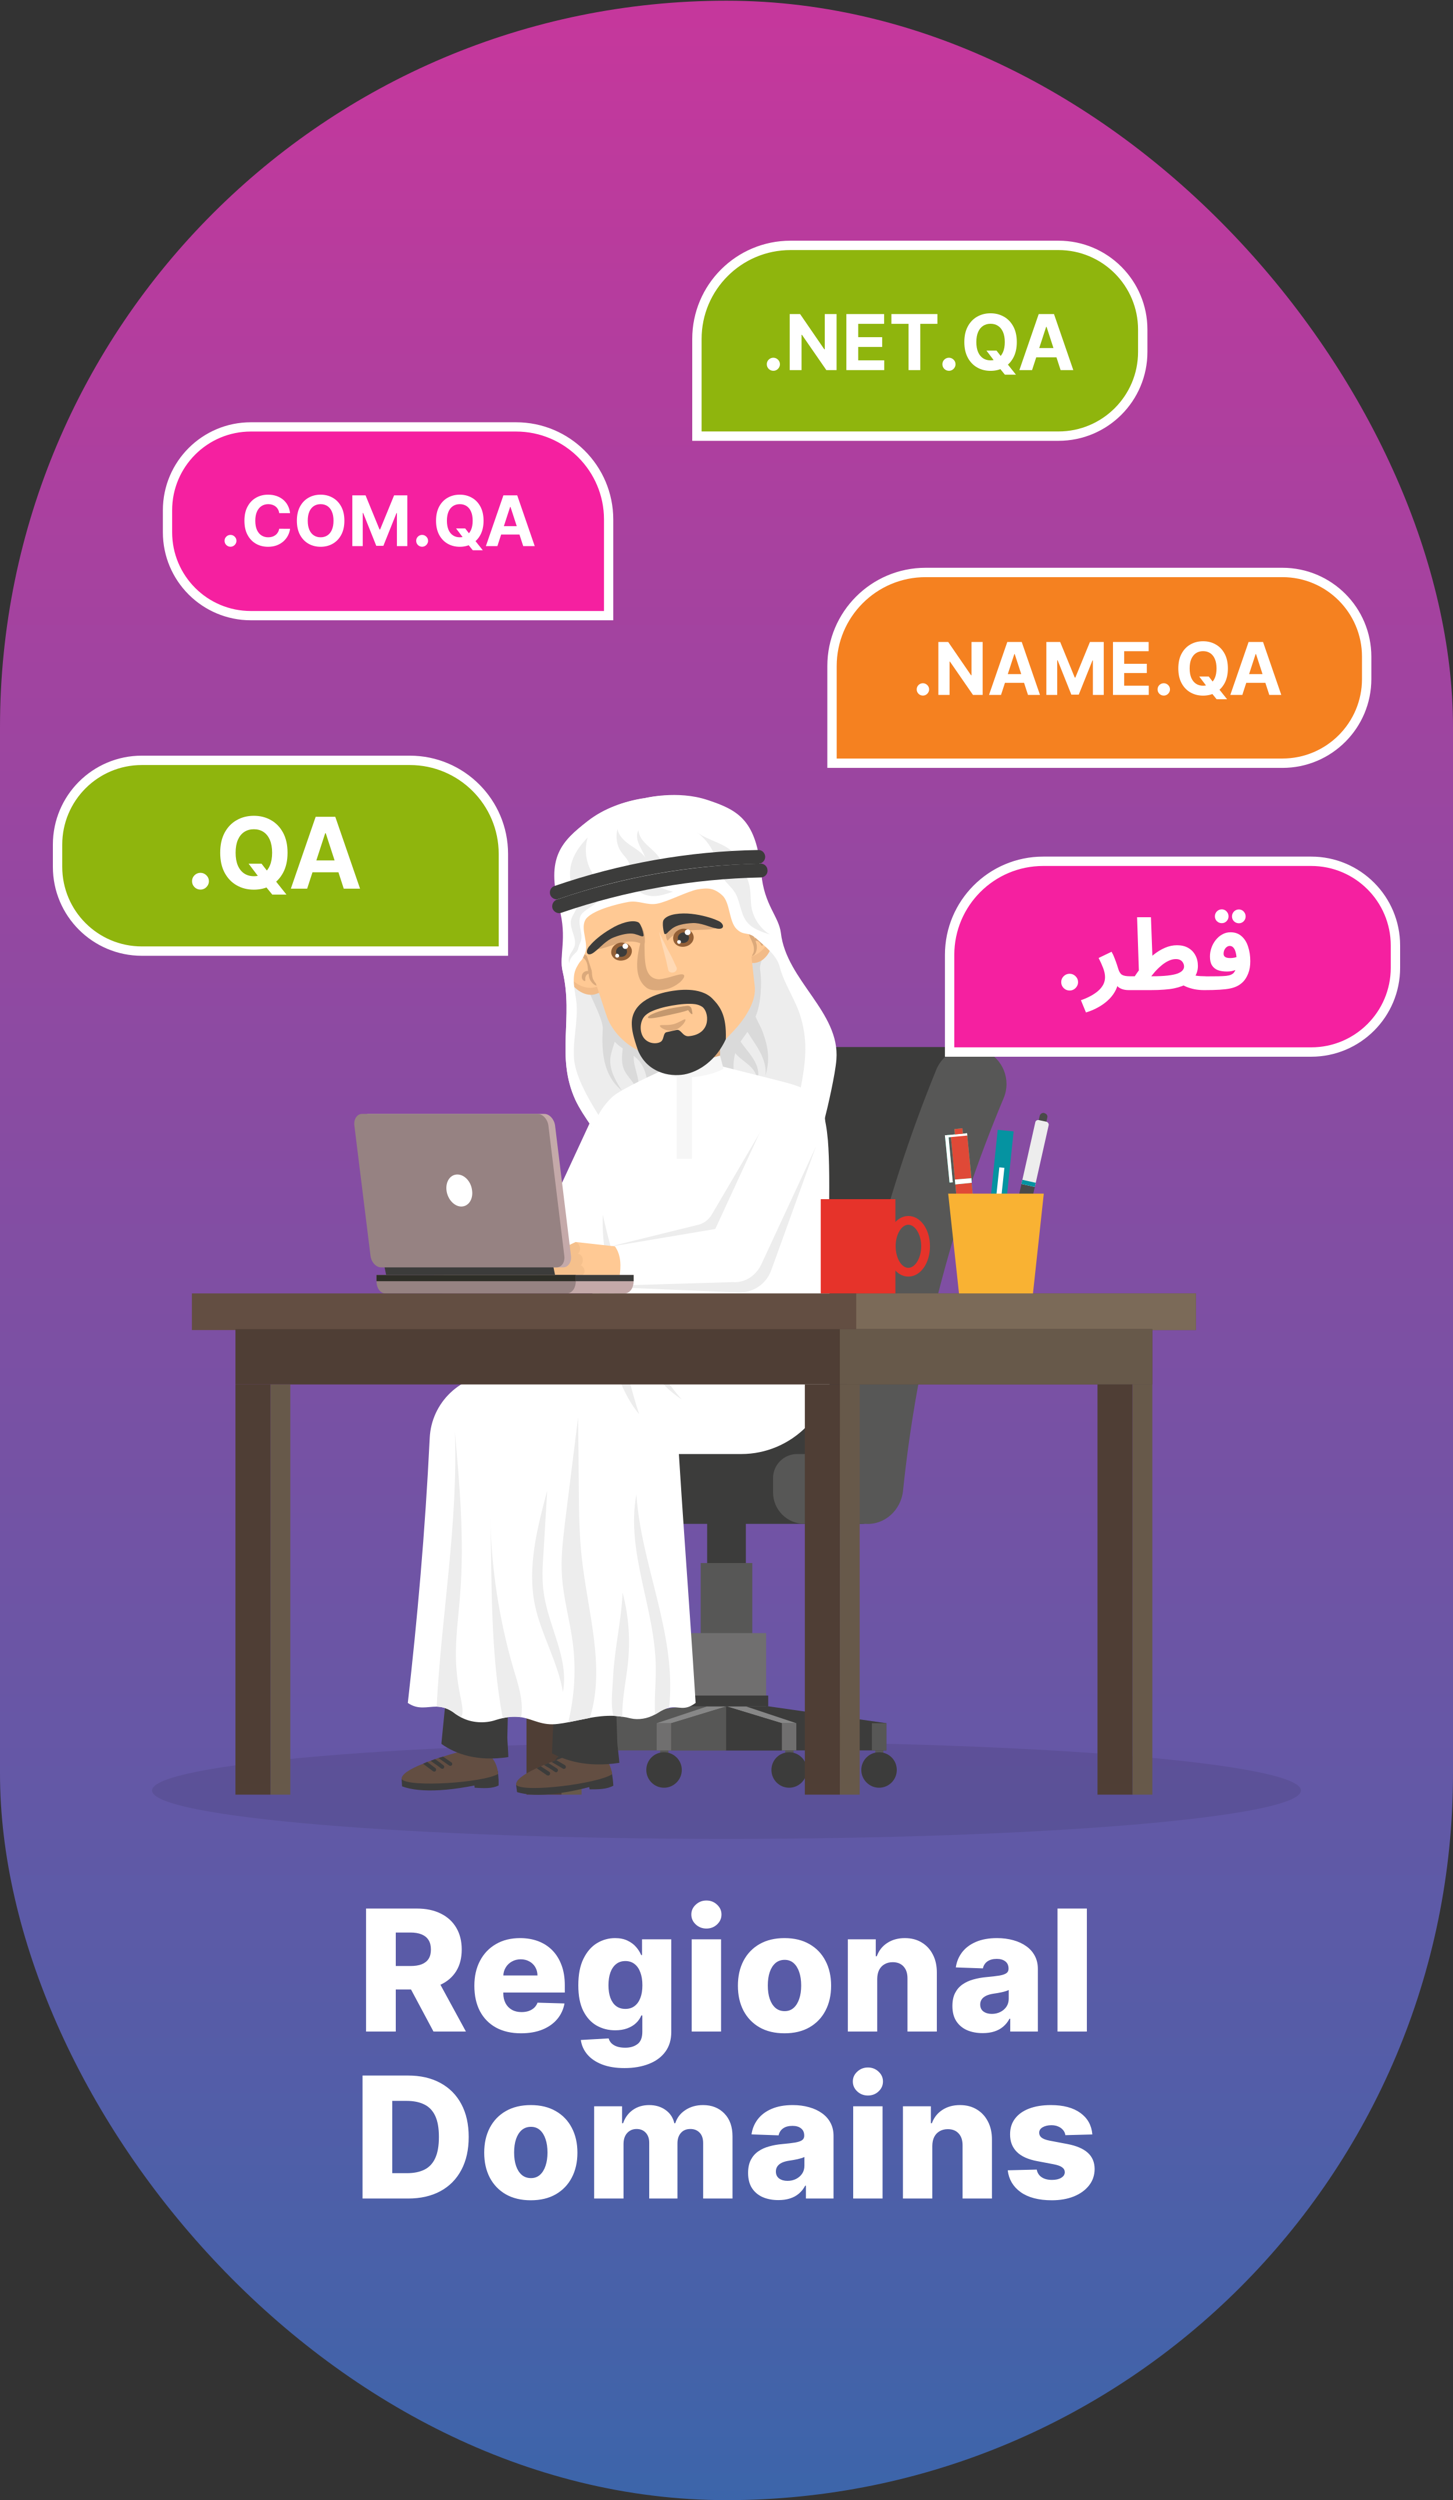
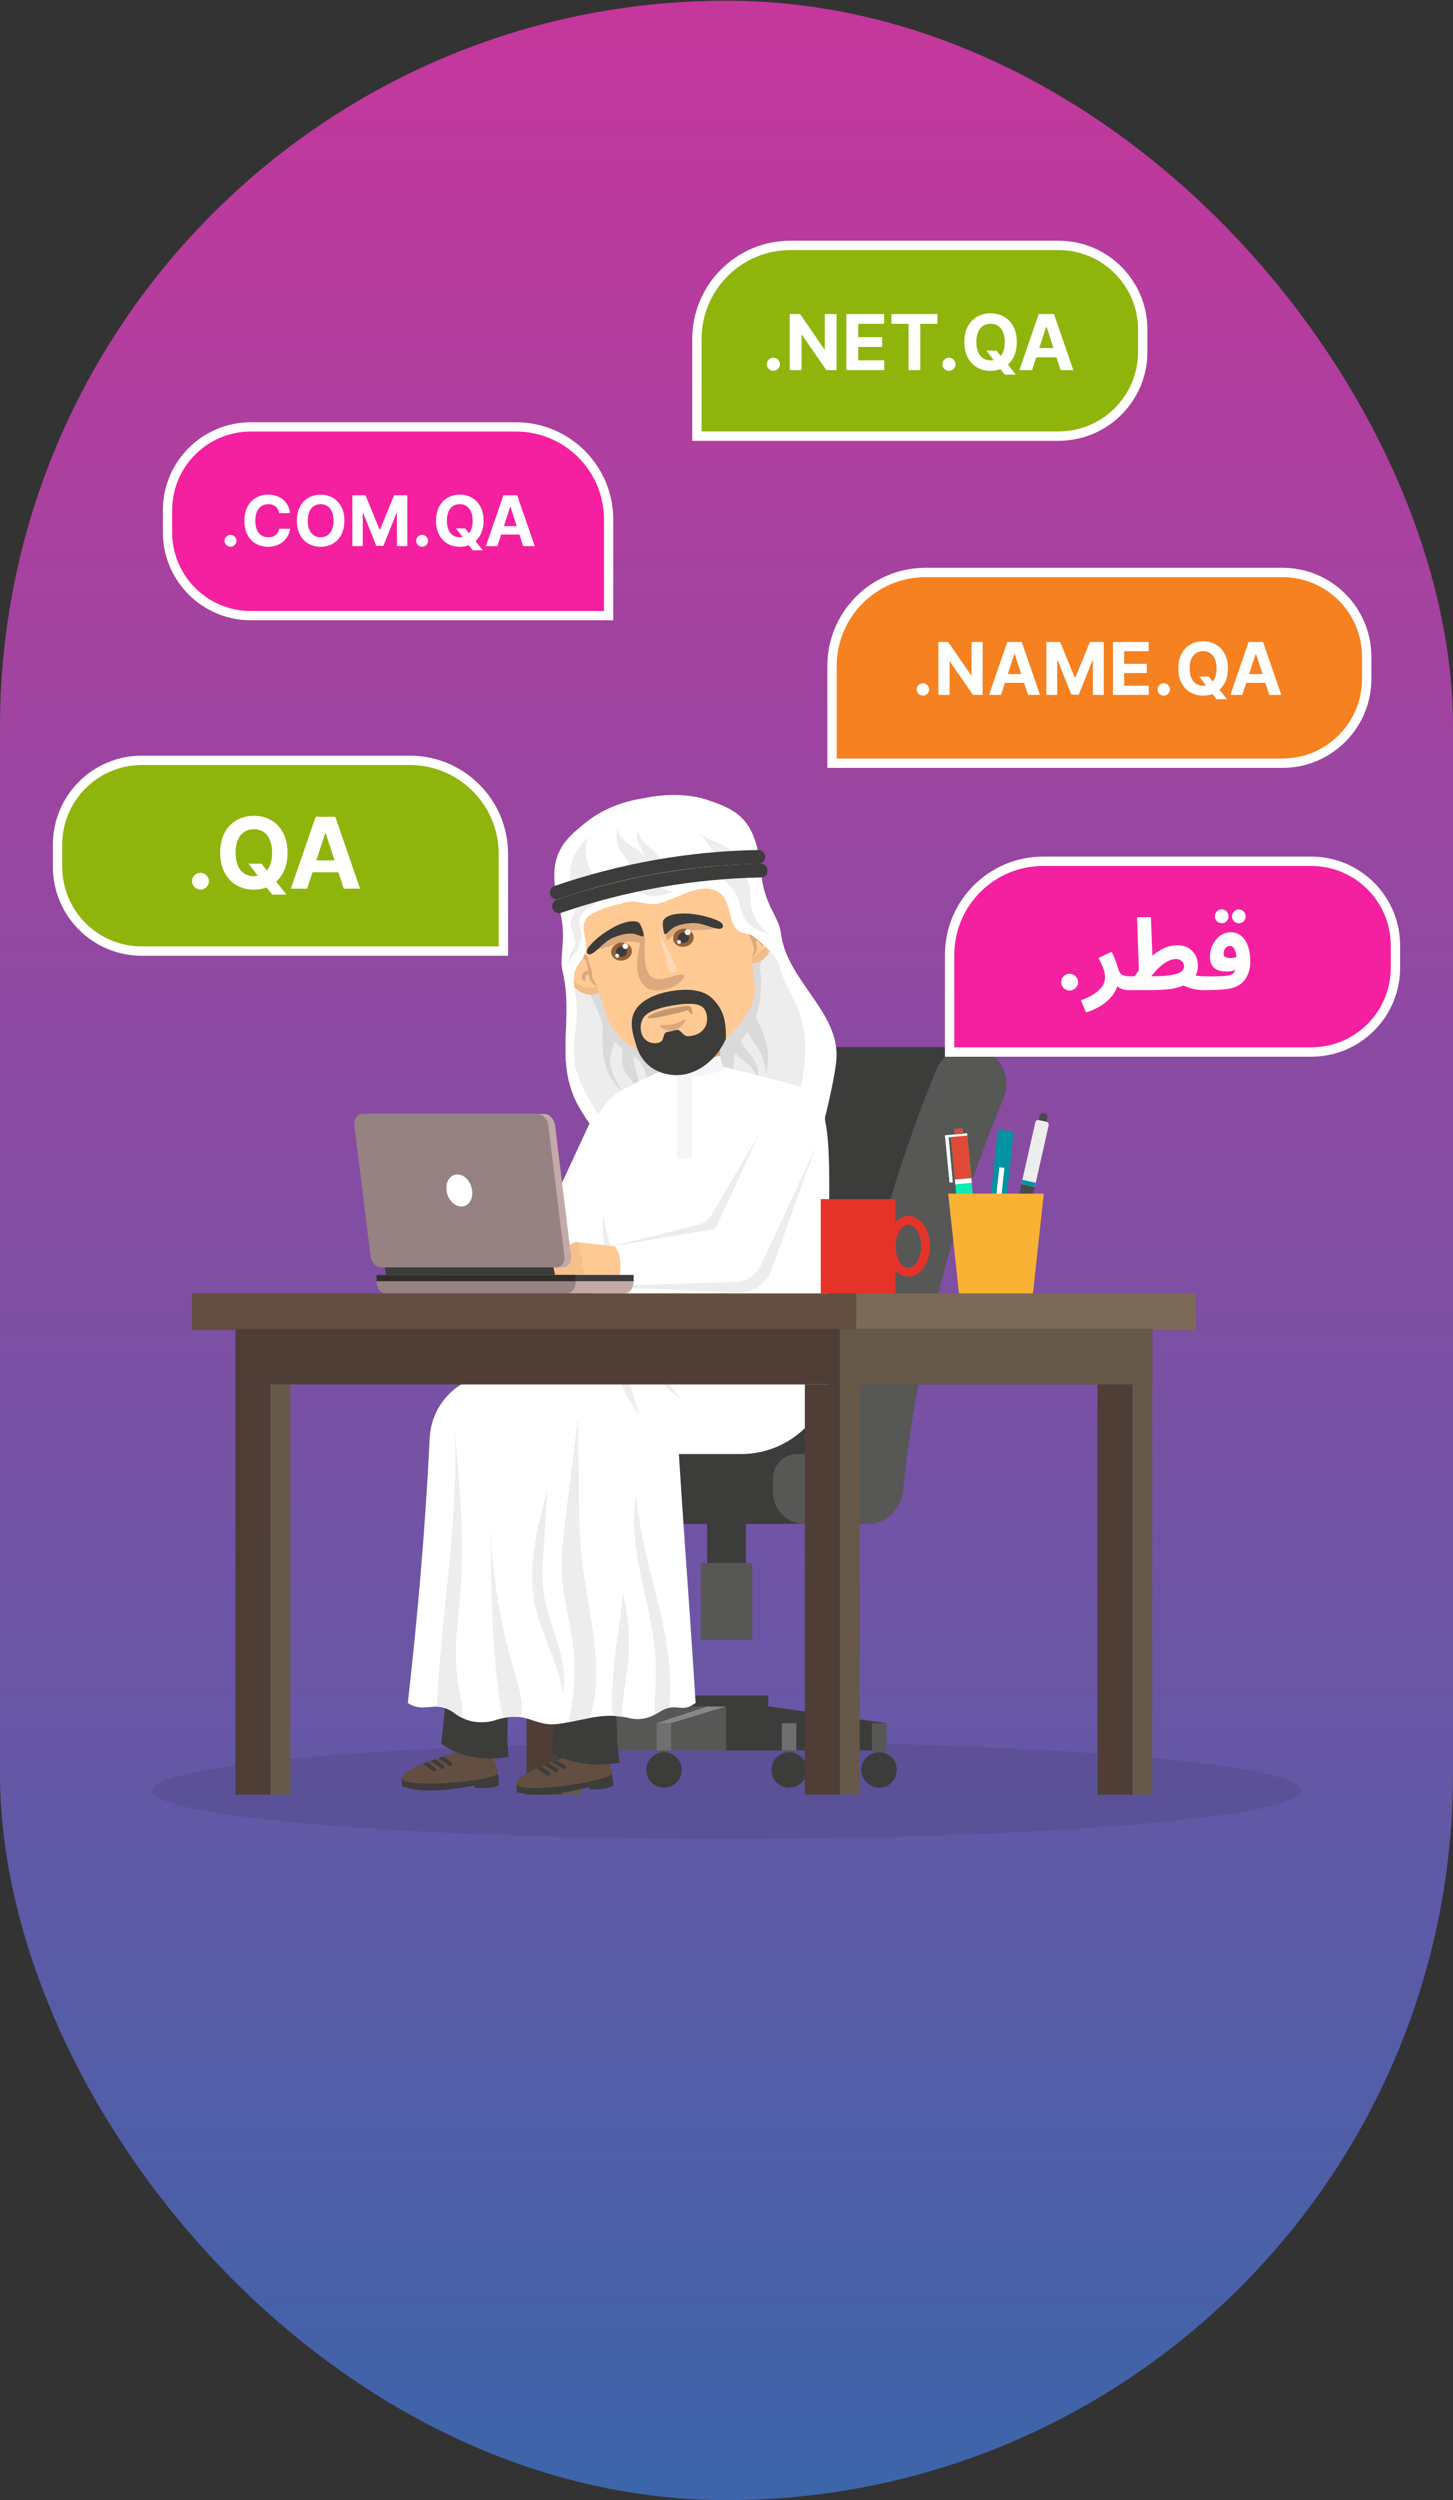
<svg xmlns="http://www.w3.org/2000/svg" width="322" height="554" viewBox="0 0 322 554" fill="none">
  <rect x="0" y="0" width="322" height="554" fill="#333333" stroke="none" />
  <rect y="0.156" width="322" height="553.844" rx="161" fill="url(#paint0_linear_1_1543)" />
  <path opacity="0.1" d="M33.694 396.753C33.694 402.676 90.683 407.476 161 407.476C231.317 407.476 288.306 402.676 288.306 396.753C288.306 390.829 231.317 385.978 161 385.978C90.683 385.978 33.694 390.829 33.694 396.753Z" fill="#1D1D1B" />
  <path d="M124.437 397.672H128.88V306.775H124.437V397.672Z" fill="#67594A" />
  <path d="M116.675 397.672H124.437V306.775H116.675V397.672Z" fill="#4F3E35" />
  <path d="M193.988 391.34H195.776V383.169H193.988V391.34Z" fill="#575756" />
  <path d="M190.873 392.208C190.873 394.353 192.661 396.14 194.805 396.14C197.001 396.14 198.737 394.353 198.737 392.208C198.737 390.012 197.001 388.276 194.805 388.276C192.661 388.276 190.873 390.012 190.873 392.208Z" fill="#3C3C3B" />
  <path d="M174.022 391.34H175.86V383.169H174.022V391.34Z" fill="#575756" />
  <path d="M170.958 392.208C170.958 394.353 172.694 396.14 174.89 396.14C177.035 396.14 178.822 394.353 178.822 392.208C178.822 390.012 177.035 388.276 174.89 388.276C172.694 388.276 170.958 390.012 170.958 392.208Z" fill="#3C3C3B" />
  <path d="M146.293 391.34H148.131V383.169H146.293V391.34Z" fill="#575756" />
  <path d="M143.229 392.208C143.229 394.353 144.965 396.14 147.161 396.14C149.306 396.14 151.093 394.353 151.093 392.208C151.093 390.012 149.306 388.276 147.161 388.276C144.965 388.276 143.229 390.012 143.229 392.208Z" fill="#3C3C3B" />
  <path d="M125.458 391.34H127.297V383.169H125.458V391.34Z" fill="#575756" />
  <path d="M122.394 392.208C122.394 394.353 124.131 396.14 126.326 396.14C128.471 396.14 130.258 394.353 130.258 392.208C130.258 390.012 128.471 388.276 126.326 388.276C124.131 388.276 122.394 390.012 122.394 392.208Z" fill="#3C3C3B" />
  <path d="M125.56 381.842L160.745 376.735V387.867H125.56V381.842Z" fill="#575756" />
  <path d="M160.745 376.735L196.439 381.842V387.867H160.745V376.735Z" fill="#3C3C3B" />
  <path d="M156.711 350.64H165.29V334.861H156.711V350.64Z" fill="#3C3C3B" />
  <path d="M155.281 363.356H166.719V346.351H155.281V363.356Z" fill="#575756" />
-   <path d="M152.217 378.114H169.783V361.875H152.217V378.114Z" fill="#706F6F" />
  <path d="M193.222 387.867H196.439V381.842H193.222V387.867Z" fill="#575756" />
  <path d="M173.256 387.867H176.473V381.842H173.256V387.867Z" fill="#706F6F" />
  <path d="M145.527 387.867H148.744V381.842H145.527V387.867Z" fill="#706F6F" />
-   <path d="M161 378.114H165.289L176.473 381.842H173.256L161 378.114Z" fill="#878787" />
  <path d="M161 378.114H156.71L145.527 381.842H148.744L161 378.114Z" fill="#878787" />
  <path d="M148.744 381.842L160.949 378.114V387.867H148.744V381.842Z" fill="#575756" />
  <path d="M161 378.114L173.256 381.842V387.867H160.949V378.114H161Z" fill="#3C3C3B" />
  <path d="M151.757 378.114H170.243V375.714H151.757V378.114Z" fill="#3C3C3B" />
  <path d="M137.255 331.542L186.788 330.316L215.283 232.015H159.519L137.255 331.542Z" fill="#3C3C3B" />
  <path d="M128.982 322.197V337.67H190.873C193.835 337.67 196.235 335.27 196.235 332.359V329.193C196.235 325.312 193.069 322.197 189.188 322.197H128.982Z" fill="#3C3C3B" />
  <path d="M171.315 327.508V330.674C171.315 334.555 174.43 337.67 178.311 337.67H190.873C193.835 337.67 196.235 335.27 196.235 332.359V329.193C196.235 325.312 193.069 322.197 189.188 322.197H176.626C173.715 322.197 171.315 324.597 171.315 327.508Z" fill="#575756" />
  <path d="M140.523 242.637C143.689 244.118 145.016 247.846 143.587 251.012L130.054 280.17C128.573 283.336 124.846 284.715 121.68 283.285C118.513 281.804 117.186 278.076 118.616 274.91L132.148 245.701C133.629 242.535 137.357 241.156 140.523 242.637Z" fill="white" />
  <path d="M97.168 276.136L124.488 271.54C127.961 271.795 130.616 274.808 130.361 278.281C130.105 281.753 127.092 284.357 123.62 284.102L97.628 284.868C98.955 280.681 99.109 279.71 97.168 276.136Z" fill="white" />
  <path d="M130.667 396.497C132.556 396.497 134.497 396.497 135.927 395.68L135.825 394.455L130.259 394.097L130.667 396.497Z" fill="#3C3C3B" />
  <path d="M135.825 394.455C126.122 397.621 118.769 398.387 114.581 397.11L114.377 395.527L135.569 392.565L135.825 394.455Z" fill="#3C3C3B" />
  <path d="M135.672 393.127C132.659 395.221 116.216 397.314 114.377 395.527C114.224 394.506 115.858 393.229 118.922 391.799C119.194 391.663 119.501 391.527 119.841 391.391C120.079 391.289 120.318 391.187 120.556 391.084C120.863 390.948 121.186 390.812 121.526 390.676C121.765 390.574 122.003 390.489 122.241 390.421C122.582 390.284 122.922 390.148 123.263 390.012C124.114 389.672 125.016 389.348 125.969 389.042C134.14 386.131 135.416 391.442 135.672 393.127Z" fill="#634E42" />
  <path d="M125.356 391.748C125.254 391.901 125.152 391.953 124.999 391.953C124.897 391.987 124.811 391.97 124.743 391.901L122.241 390.421C122.582 390.284 122.922 390.148 123.262 390.012L125.203 391.136C125.407 391.289 125.458 391.544 125.356 391.748Z" fill="#3C3C3B" />
  <path d="M123.569 392.514C123.518 392.616 123.365 392.719 123.262 392.719C123.16 392.719 123.058 392.684 122.956 392.616C122.548 392.31 122.037 392.004 121.577 391.697C121.22 391.493 120.862 391.289 120.556 391.084C120.862 390.948 121.186 390.812 121.526 390.676C121.696 390.778 121.867 390.88 122.037 390.982C122.497 391.289 123.007 391.595 123.467 391.901C123.671 392.055 123.722 392.31 123.569 392.514Z" fill="#3C3C3B" />
  <path d="M121.833 393.229C121.782 393.382 121.628 393.433 121.526 393.433C121.424 393.433 121.322 393.416 121.22 393.382L118.922 391.799C119.194 391.663 119.501 391.527 119.841 391.391L121.731 392.616C121.935 392.77 121.986 393.025 121.833 393.229Z" fill="#3C3C3B" />
  <path d="M123.263 365.603H136.131C136.369 372.411 136.591 379.22 136.795 386.029C136.795 386.591 137.255 390.063 137.255 390.625C129.799 391.748 125.152 389.961 122.343 388.531C122.343 388.463 122.343 388.378 122.343 388.276C122.65 380.718 122.956 373.16 123.263 365.603Z" fill="#3C3C3B" />
  <path d="M105.185 396.14C107.075 396.242 109.066 396.395 110.496 395.629V394.404L104.93 393.689L105.185 396.14Z" fill="#3C3C3B" />
  <path d="M110.496 394.404C100.589 397.008 93.185 397.365 89.1 395.834L88.998 394.251L110.343 392.463L110.496 394.404Z" fill="#3C3C3B" />
  <path d="M110.394 393.076C107.228 395.016 90.734 396.14 88.998 394.251C88.895 393.229 90.632 392.055 93.747 390.829C94.053 390.693 94.359 390.557 94.666 390.421C94.904 390.353 95.159 390.267 95.432 390.165C95.738 390.063 96.062 389.944 96.402 389.808C96.64 389.74 96.879 389.655 97.117 389.552H97.168C97.475 389.45 97.815 389.348 98.189 389.246C99.04 388.974 99.943 388.701 100.896 388.429C109.22 385.978 110.241 391.34 110.394 393.076Z" fill="#634E42" />
  <path d="M100.13 391.136C100.079 391.238 99.926 391.289 99.772 391.289C99.704 391.289 99.636 391.272 99.568 391.238L97.168 389.552C97.475 389.45 97.815 389.348 98.189 389.246L100.028 390.523C100.232 390.625 100.283 390.931 100.13 391.136Z" fill="#3C3C3B" />
  <path d="M98.343 391.799C98.291 391.901 98.138 391.953 98.036 391.953C97.934 391.953 97.832 391.918 97.73 391.85C97.321 391.493 96.862 391.187 96.351 390.829C96.044 390.625 95.738 390.421 95.432 390.165C95.738 390.063 96.061 389.944 96.402 389.808C96.572 389.91 96.725 390.012 96.862 390.114C97.372 390.472 97.832 390.829 98.291 391.187C98.496 391.34 98.496 391.595 98.343 391.799Z" fill="#3C3C3B" />
  <path d="M96.555 392.412C96.504 392.514 96.351 392.565 96.198 392.565C96.13 392.565 96.045 392.531 95.942 392.463L93.747 390.829C94.053 390.693 94.359 390.557 94.666 390.421L96.504 391.799C96.657 391.902 96.709 392.208 96.555 392.412Z" fill="#3C3C3B" />
  <path d="M99.875 365.603H112.845C112.743 371.969 112.607 378.335 112.437 384.701C112.386 385.314 112.692 388.786 112.641 389.348C105.951 390.369 101.151 388.786 97.832 386.437C97.832 386.335 97.832 386.25 97.832 386.182C98.513 379.305 99.194 372.445 99.875 365.603Z" fill="#3C3C3B" />
  <path d="M156.506 254.893C155.791 255.131 155.076 255.335 154.361 255.505C148.795 256.986 143.076 257.293 137.357 257.446C137.084 257.446 136.829 257.446 136.591 257.446C136.284 257.48 135.978 257.497 135.671 257.497C135.433 256.85 135.178 256.237 134.905 255.659C132.863 251.471 129.441 247.948 127.501 243.709C123.109 234.058 127.144 225.581 124.692 215.266C123.824 211.64 126.071 208.168 124.233 201.325C121.271 190.039 124.182 186.669 130.003 182.175C133.629 179.316 138.072 177.579 142.667 176.864H142.77C147.365 175.945 152.115 176.047 156.506 177.477C163.502 179.724 167.434 181.869 168.456 193.512C169.068 200.61 172.388 203.061 172.796 206.789C174.073 217.257 185.052 223.181 184.235 233.751C183.877 238.398 181.835 242.892 181.375 247.488C181.341 248.135 181.324 248.799 181.324 249.48C181.018 249.582 180.728 249.684 180.456 249.786C180.184 249.854 179.928 249.939 179.69 250.041C174.277 251.829 164.472 254.229 158.753 254.739C158.004 254.807 157.255 254.859 156.506 254.893Z" fill="#EDEDED" />
  <path d="M167.996 206.482C166.158 202.653 165.8 197.903 162.583 195.146C161.051 193.767 159.059 193.103 157.119 192.593C152.268 191.418 147.161 191.316 142.412 192.746C137.663 194.227 133.322 197.24 130.769 201.529C128.216 205.768 127.552 211.18 129.441 215.776C130.259 217.819 129.288 216.9 130.207 218.84C131.127 221.496 133.68 225.938 133.578 227.981C133.271 233.241 133.731 238.347 137.816 241.667C136.437 239.522 135.008 237.071 135.263 234.466C135.416 233.19 135.876 232.015 136.233 230.841C136.744 231.402 137.357 231.862 138.02 232.322C137.816 233.905 137.663 235.488 138.276 236.969C138.684 237.939 139.45 238.756 140.114 239.675C140.778 240.543 141.34 241.616 141.187 242.688C141.697 241.513 141.595 240.135 141.34 238.858C141.084 237.581 140.625 236.356 140.472 235.079C140.438 234.705 140.421 234.33 140.421 233.956C141.033 234.415 141.595 234.926 142.004 235.59C143.791 238.092 143.28 241.82 145.323 244.118C146.855 245.803 149.357 246.211 151.604 246.263C155.842 246.263 160.081 245.394 163.911 243.658C162.94 240.288 162.021 236.662 162.94 233.343C163.043 233.445 163.094 233.547 163.196 233.649C164.013 234.569 165.085 235.232 166.055 236.1C166.975 236.918 167.741 238.041 167.792 239.267C168.507 237.479 167.587 235.437 166.413 233.854C165.698 232.832 164.83 231.862 164.115 230.79C164.626 230.075 165.136 229.36 165.647 228.645C166.209 229.564 166.821 230.483 167.383 231.351C168.762 233.445 169.936 235.896 169.63 238.347C170.651 234.926 170.294 232.168 169.068 228.798C168.609 227.521 167.996 226.551 167.434 225.275C168.609 222.619 168.915 217.819 168.456 214.959C168.2 213.683 169.324 211.742 169.528 210.466C169.783 208.423 168.864 208.321 167.996 206.482Z" fill="#DADADA" />
  <path d="M159.57 247.948H146.344V227.675H159.57V247.948Z" fill="#DEAB7D" />
  <path d="M149.459 304.528C150.583 327.916 152.574 351.764 154.157 377.348C151.553 379.288 150.48 377.961 148.285 378.42C147.519 378.573 146.702 378.931 145.629 379.646C145.459 379.748 145.306 379.833 145.17 379.901C143.536 380.82 141.493 381.178 139.757 380.769C139.11 380.599 138.497 380.48 137.918 380.412C137.237 380.31 136.574 380.242 135.927 380.207C134.088 380.156 132.352 380.361 130.667 380.667C129.084 380.973 127.501 381.331 125.918 381.637C125.152 381.79 124.437 381.893 123.671 381.995C120.096 382.454 118.258 380.973 115.501 380.514C114.377 380.361 113.049 380.31 111.415 380.718C110.905 380.82 110.394 380.973 109.883 381.127C107.483 381.944 104.521 381.791 102.223 380.565C101.781 380.327 101.355 380.071 100.947 379.799C99.364 378.522 98.036 378.216 96.76 378.165C94.615 378.165 92.674 378.931 90.376 377.348C92.47 358.913 94.206 339.61 95.228 318.673C95.585 310.758 102.121 304.528 110.037 304.528H149.459Z" fill="white" />
  <path d="M131.28 288.443V287.83C131.28 286.298 131.28 284.732 131.28 283.132C131.28 280.579 131.28 277.991 131.28 275.37C131.246 273.123 131.212 270.859 131.178 268.578C131.11 263.778 130.99 258.876 130.82 253.871C130.922 250.246 132.25 246.926 134.497 244.322C134.871 243.879 135.28 243.454 135.723 243.045C137.51 241.36 146.14 237.479 146.14 237.479C147.825 238.194 158.549 237.02 160.234 236.356L172.592 239.471C179.588 241.258 182.55 242.228 183.469 252.697C183.826 257.037 183.826 263.114 183.673 271.591C183.52 276.647 183.724 281.702 183.826 286.758C183.877 289.515 184.133 295.132 184.388 301.26C184.592 306.724 182.601 312.035 178.822 316.018C174.992 319.95 169.783 322.197 164.268 322.197C148.285 322.197 128.982 322.197 128.982 322.197C129.186 316.171 131.229 294.775 131.28 288.443Z" fill="white" />
  <path d="M159.57 233.905C155.23 235.232 150.838 236.1 146.344 234.773L146.14 237.479C149.051 239.522 156.608 238.96 160.336 236.815L159.57 233.905Z" fill="#F6F6F6" />
  <path d="M138.378 285.328L163.604 286.4C166.873 286.502 169.783 284.562 170.907 281.498L180.762 254.229L169.783 248.612L157.732 269.14C157.068 270.263 155.996 271.08 154.77 271.387L135.518 276.136L138.378 285.328Z" fill="#EDEDED" />
  <path d="M153.34 256.782H149.97V236.815H153.34V256.782Z" fill="#F6F6F6" />
  <path d="M102.428 379.901C102.36 380.139 102.292 380.361 102.224 380.565C101.781 380.327 101.372 380.071 100.998 379.799C99.364 378.522 98.036 378.216 96.76 378.165C97.832 357.79 101.56 337.517 100.794 317.09C101.866 329.142 102.938 341.244 101.968 353.347C101.611 358.198 100.896 363.049 101.049 367.952C101.151 370.76 101.509 373.569 102.121 376.327C102.326 377.501 102.632 378.727 102.428 379.901Z" fill="#EDEDED" />
  <path d="M115.654 378.318C115.654 379.033 115.603 379.799 115.501 380.514C114.377 380.361 113.049 380.361 111.415 380.718C108.658 366.113 109.015 350.998 108.658 336.087C108.862 347.474 110.598 358.811 113.764 369.688C114.632 372.548 115.552 375.356 115.654 378.318Z" fill="#EDEDED" />
  <path d="M130.718 380.667C129.084 380.973 127.501 381.331 125.918 381.637C127.348 375.816 127.705 369.688 126.888 363.713C126.224 358.862 124.846 354.113 124.539 349.211C124.233 345.125 124.795 341.04 125.254 336.955C126.207 329.329 127.161 321.703 128.114 314.078C128.182 319.388 128.233 324.716 128.267 330.061C128.318 335.117 128.369 340.172 128.931 345.177C130.207 357.075 134.242 369.382 130.718 380.667Z" fill="#EDEDED" />
  <path d="M120.505 352.99C120.045 349.977 120.25 346.913 120.454 343.9C120.726 339.338 120.999 334.793 121.271 330.265C119.075 338.538 116.828 347.117 118.513 355.543C119.892 362.181 123.62 368.207 124.743 374.948C126.173 367.543 121.526 360.445 120.505 352.99Z" fill="#EDEDED" />
  <path d="M139.144 368.667C138.735 372.548 137.816 376.531 137.918 380.412C137.238 380.31 136.574 380.242 135.927 380.207C135.314 377.756 135.671 375.152 135.876 371.475C136.182 365.245 137.714 359.117 137.969 352.887C139.348 358.045 139.706 363.407 139.144 368.667Z" fill="#EDEDED" />
  <path d="M148.285 378.42C147.519 378.573 146.702 378.931 145.629 379.646C145.459 379.748 145.306 379.833 145.17 379.901C144.965 376.531 145.374 372.956 145.323 369.586C145.272 356.615 138.633 343.9 141.033 331.133C141.646 340.427 144.608 349.364 146.599 358.454C148.08 364.99 149 371.833 148.285 378.42Z" fill="#EDEDED" />
  <path d="M133.578 269.14C133.016 282.366 139.91 302.996 151.093 310.094C142.412 300.698 136.335 281.6 133.578 269.14Z" fill="#EDEDED" />
  <path d="M141.646 313.363C138.633 304.426 135.62 288.187 132.608 279.251C132.097 288.902 135.365 306.06 141.646 313.363Z" fill="#EDEDED" />
  <path d="M179.179 242.637C182.345 244.118 183.724 247.846 182.243 251.012L168.711 280.17C167.281 283.336 163.502 284.715 160.387 283.285C157.221 281.804 155.842 278.076 157.323 274.91L170.805 245.701C172.286 242.535 176.013 241.156 179.179 242.637Z" fill="white" />
  <path d="M135.876 276.136L163.196 271.54C166.668 271.795 169.273 274.808 169.017 278.281C168.762 281.753 165.8 284.357 162.328 284.102L136.335 284.868C137.663 280.681 137.816 279.71 135.876 276.136Z" fill="white" />
  <path d="M116.42 280.527L127.603 275.217L136.284 276.187C137.663 278.127 137.663 280.579 137.254 283.183H120.199L116.42 280.527Z" fill="#FFC994" />
  <path d="M127.603 275.217C128.42 275.472 128.982 277.004 128.063 277.821C129.339 277.974 129.441 279.813 128.676 280.374C129.595 280.681 129.901 282.213 129.033 282.519C129.799 282.928 130.054 283.694 129.441 284.46L120.199 283.183L116.42 280.527L127.603 275.217Z" fill="#F5C08C" />
  <path d="M85.934 280.834H124.795C125.918 280.834 126.735 279.659 126.531 278.23L123.007 249.378C122.803 247.948 121.731 246.824 120.607 246.824H81.746C80.623 246.824 79.806 247.948 80.01 249.378L83.585 278.23C83.738 279.659 84.81 280.834 85.934 280.834Z" fill="#C4A9A9" />
  <path d="M85.576 282.519H123.007L122.599 280.528H85.168L85.576 282.519Z" fill="#3C3C3B" />
  <path d="M84.453 280.834H123.314C124.488 280.834 125.254 279.659 125.05 278.23L121.526 249.378C121.322 247.948 120.25 246.824 119.126 246.824H80.265C79.142 246.824 78.376 247.948 78.529 249.378L82.104 278.23C82.257 279.659 83.329 280.834 84.453 280.834Z" fill="#968282" />
  <path d="M96.249 282.519V283.898C96.249 284.511 96.402 285.123 96.657 285.583C97.015 286.196 97.577 286.604 98.189 286.604H138.48C139.093 286.604 139.655 286.196 140.012 285.583C140.267 285.123 140.421 284.511 140.421 283.898V282.519H96.249Z" fill="#C4A9A9" />
  <path d="M96.249 283.898H140.421V282.519H96.249V283.898Z" fill="#3C3C3B" />
  <path d="M83.431 282.519V283.898C83.431 284.511 83.585 285.123 83.84 285.583C84.197 286.196 84.759 286.604 85.372 286.604H125.663C126.275 286.604 126.837 286.196 127.195 285.583C127.45 285.123 127.603 284.511 127.603 283.898V282.519H83.431Z" fill="#968282" />
  <path d="M83.431 283.898H127.603V282.519H83.431V283.898Z" fill="#2E2E27" />
  <path d="M98.955 263.829C99.211 265.77 100.692 267.353 102.224 267.353C103.807 267.353 104.879 265.77 104.624 263.829C104.419 261.838 102.939 260.254 101.355 260.254C99.772 260.254 98.7 261.838 98.955 263.829Z" fill="white" />
  <path d="M167.23 201.733C167.196 201.733 167.145 201.733 167.077 201.733C165.851 201.733 164.779 202.448 163.962 203.521L166.362 213.376C166.498 213.376 166.634 213.376 166.77 213.376C169.17 213.478 171.162 210.976 171.315 207.708C171.417 204.491 169.63 201.835 167.23 201.733Z" fill="#FFC994" />
  <path d="M131.229 209.751C130.003 209.138 128.675 209.036 127.603 209.597C127.569 209.597 127.518 209.614 127.45 209.649C125.407 210.823 124.999 214.04 126.633 216.849C128.216 219.657 131.178 220.985 133.22 219.811C133.356 219.742 133.476 219.674 133.578 219.606L131.229 209.751Z" fill="#FFC994" />
  <path d="M125.612 215.623C125.441 215.351 125.288 215.061 125.152 214.755C125.305 215.521 125.561 216.287 126.02 217.053C127.603 219.862 130.565 221.189 132.608 220.015C132.744 219.947 132.863 219.862 132.965 219.759L132.659 218.483C130.31 219.606 127.195 218.33 125.612 215.623Z" fill="#F2BB88" />
  <path d="M131.535 217.155C131.382 216.951 131.331 216.696 131.28 216.44C131.229 216.134 131.178 215.827 131.178 215.47C131.127 215.164 131.127 214.755 131.076 214.347C131.076 213.938 131.025 213.53 130.871 213.07C130.718 212.661 130.463 212.253 130.156 211.895C129.85 211.589 129.39 211.334 128.931 211.283C128.063 211.129 127.297 211.589 126.99 212.151C126.633 212.712 126.633 213.274 126.735 213.581C126.837 213.887 126.99 214.04 127.041 213.989C127.093 213.989 127.041 213.785 127.093 213.529C127.093 213.274 127.195 212.866 127.45 212.508C127.756 212.202 128.267 211.946 128.829 212.049C129.339 212.151 129.799 212.661 130.054 213.376C130.259 213.938 130.259 214.551 130.31 215.164C130.31 215.164 130.293 215.164 130.259 215.164C129.952 215.113 129.39 215.266 129.084 215.776C128.829 216.338 128.931 216.849 129.135 217.104C129.39 217.41 129.595 217.41 129.697 217.359C129.748 217.257 129.697 217.053 129.697 216.849C129.697 216.644 129.748 216.44 129.85 216.236C129.952 216.032 130.156 215.879 130.31 215.776C130.344 215.776 130.378 215.759 130.412 215.725C130.463 216.032 130.514 216.338 130.565 216.593C130.667 216.951 130.82 217.257 130.974 217.462C131.331 217.972 131.739 218.279 132.097 218.381C132.25 218.432 132.352 218.432 132.454 218.381C132.557 218.381 132.608 218.364 132.608 218.33C132.608 218.228 131.944 218.074 131.535 217.155Z" fill="#DBA97B" />
  <path d="M171.009 205.308C171.043 205.614 171.043 205.938 171.009 206.278C170.702 209.138 168.609 211.538 166.055 212.1L166.362 213.376C166.498 213.376 166.634 213.376 166.77 213.376C169.17 213.478 171.162 210.976 171.315 207.708C171.315 206.891 171.213 206.023 171.009 205.308Z" fill="#F2BB88" />
  <path d="M164.626 197.393C164.677 197.852 164.728 198.312 164.728 198.72L165.851 208.576L166.413 210.976L167.281 218.738V218.993C167.485 222.262 164.779 226.143 162.43 228.594L157.834 233.445C157.272 234.058 156.404 234.517 155.485 234.671L147.876 236.049C146.957 236.203 145.987 236.049 145.221 235.692L141.187 232.628C138.123 231.096 135.263 227.981 134.344 224.815L134.242 224.56L131.739 216.951L131.178 215.215L127.909 205.257C127.246 203.265 127.246 201.172 127.858 199.384C128.471 197.699 129.595 196.269 131.229 195.401C135.518 193.205 140.216 191.469 144.761 190.499C144.897 190.465 145.05 190.448 145.221 190.448C145.391 190.414 145.561 190.38 145.731 190.346C150.276 189.682 153.442 189.988 158.242 190.601C161.562 191.061 164.013 193.818 164.626 197.393Z" fill="#FFC994" />
  <path d="M168.813 203.725C168.302 203.367 167.383 203.316 166.668 203.827C166.311 204.082 166.004 204.491 165.902 204.95C165.749 205.41 165.749 205.87 165.8 206.329C165.851 206.789 166.004 207.197 166.158 207.555C166.311 207.963 166.515 208.27 166.617 208.576C166.77 208.934 166.873 209.189 166.975 209.495C167.026 209.751 167.077 210.006 167.077 210.261C167.128 211.283 166.566 211.691 166.668 211.793C166.668 211.827 166.719 211.827 166.821 211.793C166.873 211.742 167.026 211.691 167.128 211.589C167.383 211.334 167.638 210.874 167.69 210.312C167.741 210.006 167.741 209.7 167.69 209.342C167.587 209.036 167.536 208.78 167.434 208.474C167.468 208.474 167.485 208.474 167.485 208.474C167.69 208.474 167.945 208.525 168.149 208.678C168.302 208.78 168.456 208.985 168.558 209.189C168.66 209.342 168.711 209.546 168.813 209.546C168.915 209.597 169.119 209.495 169.17 209.138C169.222 208.831 169.119 208.27 168.609 207.912C168.098 207.606 167.587 207.708 167.281 207.912C167.281 207.912 167.264 207.929 167.23 207.963C167.026 207.402 166.719 206.789 166.668 206.227C166.515 205.461 166.719 204.848 167.128 204.491C167.587 204.133 168.149 204.082 168.558 204.287C168.966 204.44 169.222 204.746 169.375 205.002C169.528 205.257 169.528 205.41 169.63 205.41C169.681 205.41 169.732 205.206 169.681 204.899C169.63 204.542 169.375 204.082 168.813 203.725Z" fill="#DBA97B" />
  <path d="M163.145 184.78C162.174 183.656 161.051 182.686 159.825 181.869C156.353 179.571 151.91 178.55 147.468 178.601C147.536 178.567 147.604 178.533 147.672 178.499C147.927 178.396 148.183 178.243 148.438 178.192C148.574 178.158 148.693 178.107 148.795 178.039C148.931 178.005 149.051 177.988 149.153 177.988C149.357 177.886 149.561 177.886 149.766 177.835C149.936 177.801 150.089 177.784 150.225 177.784C150.532 177.75 150.685 177.733 150.685 177.733C150.685 177.699 150.549 177.63 150.276 177.528C150.14 177.46 149.987 177.392 149.817 177.324C149.612 177.273 149.357 177.171 149.153 177.171C149.017 177.137 148.88 177.12 148.744 177.12C148.574 177.086 148.421 177.069 148.285 177.069C147.978 177.069 147.672 177.12 147.314 177.171C146.651 177.273 145.936 177.477 145.272 177.784C145.033 177.886 144.795 177.988 144.557 178.09C144.455 177.937 142.055 176.813 142.208 177.069C142.378 177.307 142.531 177.596 142.667 177.937C142.736 178.005 142.787 178.107 142.821 178.243C142.361 178.09 141.901 177.988 141.442 177.988C140.829 177.937 140.267 178.039 139.859 178.141C139.757 178.175 139.655 178.209 139.552 178.243C139.45 178.311 139.365 178.362 139.297 178.396C139.127 178.464 138.991 178.533 138.889 178.601C138.684 178.771 138.582 178.856 138.582 178.856C138.582 178.856 138.701 178.856 138.94 178.856C139.076 178.856 139.229 178.873 139.399 178.907C139.467 178.907 139.552 178.907 139.655 178.907C139.723 178.941 139.808 178.958 139.91 178.958C140.267 179.009 140.727 179.162 141.187 179.316C141.187 179.316 141.204 179.333 141.238 179.367C138.276 180.031 135.467 181.205 133.016 182.839C130.156 184.78 127.807 187.333 126.531 190.397C125.407 193.103 125.05 196.218 125.765 199.742L128.165 210.312C127.807 204.899 130.769 197.75 131.484 196.525C132.199 195.35 133.271 194.38 134.599 193.818C134.974 193.648 135.348 193.495 135.723 193.359C140.88 192.797 145.629 195.657 150.787 195.197C149.766 194.84 148.642 194.431 147.519 193.971C152.319 194.635 157.068 194.993 161.357 192.593C161.732 193.069 162.038 193.597 162.277 194.176C162.379 194.482 162.481 194.805 162.583 195.146L164.626 203.419C165.392 202.295 166.515 201.631 167.69 201.631L166.719 192.49C166.158 189.375 164.932 186.822 163.145 184.78Z" fill="#3C3C3B" />
  <path d="M149.97 216.083C149.102 216.287 148.029 216.696 146.804 216.9C146.566 216.934 146.327 216.968 146.089 217.002C146.089 217.002 146.072 217.002 146.038 217.002C141.799 216.798 143.229 210.517 142.667 206.176C141.85 209.24 139.45 216.134 143.382 218.942C144.199 219.504 145.68 219.555 147.212 219.3C148.744 219.045 149.919 218.279 150.685 217.666C151.4 217.002 151.757 216.389 151.604 216.134C151.502 215.827 150.838 215.827 149.97 216.083Z" fill="#DBA97B" />
  <path d="M131.025 210.21C135.416 207.657 138.48 205.155 141.901 205.206C142.821 205.41 143.178 208.883 142.719 209.444C138.633 206.891 133.68 211.232 131.025 210.21Z" fill="#DBA97B" />
  <path d="M159.672 205.155C154.617 204.287 150.532 203.572 147.315 204.797C147.57 205.41 147.366 208.065 147.978 208.423C150.94 204.644 157.477 207.044 159.672 205.155Z" fill="#DBA97B" />
  <g opacity="0.2">
    <g style="mix-blend-mode:screen">
      <path d="M149.714 190.55C152.012 190.856 155.025 190.295 155.842 187.844C151.553 191.214 145.629 185.239 141.289 188.712C143.74 188.456 145.936 189.631 148.285 190.244C144.761 189.529 141.237 188.916 137.765 190.346C144.863 190.346 153.8 196.525 159.927 190.448C156.557 191.827 153.136 191.265 149.714 190.55Z" fill="#DADADA" />
    </g>
    <g style="mix-blend-mode:screen">
      <path d="M150.021 179.826C158.498 181.154 164.524 186.975 166.209 195.401C166.004 186.414 159.059 179.673 150.021 179.826Z" fill="#DADADA" />
    </g>
    <g style="mix-blend-mode:screen">
      <path d="M165.494 197.954C165.698 193.256 163.809 188.967 160.234 185.954C162.481 189.835 164.166 193.665 165.494 197.954Z" fill="#DADADA" />
    </g>
    <g style="mix-blend-mode:screen">
      <path d="M126.837 198.925C126.888 194.022 128.471 189.631 131.535 185.75C127.246 188.661 125.356 194.022 126.837 198.925Z" fill="#DADADA" />
    </g>
  </g>
  <g opacity="0.3">
    <path d="M149.306 215.47C148.795 215.623 148.285 215.419 148.131 215.061C148.08 214.959 147.978 214.347 147.774 213.529C147.621 212.712 147.314 211.691 147.059 210.619C146.906 210.108 146.753 209.597 146.651 209.087C146.497 208.627 146.395 208.168 146.344 207.759C146.14 206.993 146.038 206.482 146.038 206.482C146.038 206.482 146.242 206.942 146.599 207.657C146.77 208.031 146.974 208.44 147.212 208.883C147.417 209.342 147.672 209.802 147.927 210.312C148.438 211.232 148.949 212.202 149.306 213.019C149.663 213.785 149.919 214.347 149.97 214.449C150.072 214.857 149.817 215.317 149.306 215.47Z" fill="white" />
  </g>
  <path d="M140.012 210.466C140.165 211.538 139.348 212.61 138.072 212.815C136.846 213.07 135.671 212.355 135.467 211.283C135.314 210.159 136.131 209.138 137.408 208.883C138.633 208.678 139.808 209.393 140.012 210.466Z" fill="#936037" />
  <path d="M138.94 210.67C139.042 211.283 138.633 211.895 137.918 211.998C137.255 212.151 136.642 211.691 136.54 211.078C136.437 210.466 136.846 209.853 137.51 209.7C138.225 209.597 138.838 210.006 138.94 210.67Z" fill="#3C3C3B" />
  <path d="M137.203 211.691C137.254 211.946 137.101 212.151 136.846 212.202C136.642 212.253 136.386 212.1 136.335 211.844C136.335 211.64 136.488 211.385 136.693 211.334C136.948 211.334 137.152 211.487 137.203 211.691Z" fill="white" />
  <path d="M139.195 209.546C139.246 209.904 138.991 210.21 138.684 210.261C138.327 210.312 138.02 210.108 137.969 209.751C137.918 209.444 138.123 209.138 138.48 209.036C138.786 208.985 139.093 209.24 139.195 209.546Z" fill="white" />
  <path d="M142.616 207.351C142.514 207.555 142.259 207.504 141.953 207.402C141.595 207.248 141.135 207.095 140.574 206.942C139.399 206.687 137.765 207.044 136.029 207.708C134.293 208.372 132.914 210.057 131.893 210.823C130.054 212.406 129.493 210.772 130.718 209.546C131.586 208.474 133.322 206.993 135.365 205.819C137.306 204.593 140.114 203.674 141.493 204.389C142.157 204.797 142.718 207.197 142.616 207.351Z" fill="#3C3C3B" />
  <path d="M153.698 207.402C153.902 208.474 153.034 209.546 151.808 209.751C150.532 210.006 149.357 209.291 149.204 208.219C149 207.095 149.868 206.074 151.093 205.819C152.319 205.614 153.493 206.329 153.698 207.402Z" fill="#936037" />
  <path d="M152.676 207.606C152.778 208.219 152.319 208.831 151.655 208.934C150.991 209.087 150.327 208.678 150.225 208.014C150.123 207.402 150.583 206.789 151.246 206.636C151.91 206.534 152.523 206.942 152.676 207.606Z" fill="#3C3C3B" />
  <path d="M150.889 208.627C150.94 208.883 150.787 209.087 150.583 209.138C150.327 209.189 150.123 209.036 150.072 208.78C150.021 208.576 150.174 208.321 150.429 208.321C150.634 208.27 150.889 208.423 150.889 208.627Z" fill="white" />
  <path d="M153.034 206.482C153.085 206.789 152.829 207.146 152.523 207.197C152.166 207.248 151.808 207.044 151.757 206.687C151.706 206.329 151.961 206.023 152.268 205.972C152.625 205.87 152.983 206.125 153.034 206.482Z" fill="white" />
  <path d="M147.263 206.942C147.417 207.044 147.672 206.942 147.927 206.687C148.131 206.431 148.54 206.074 149 205.716C149.97 205.002 151.553 204.644 153.442 204.542C155.281 204.44 157.221 205.41 158.447 205.665C160.796 206.329 160.643 204.593 159.008 203.98C157.783 203.419 155.587 202.755 153.238 202.499C150.94 202.244 148.029 202.499 147.11 203.776C146.599 204.389 147.11 206.789 147.263 206.942Z" fill="#3C3C3B" />
  <path d="M185.358 234.773C185.103 238.041 183.469 245.19 182.652 248.356C182.192 247.999 177.852 241.973 177.341 241.667C178.465 235.743 179.128 231.198 177.494 225.53C176.371 221.598 173.818 218.176 172.796 214.244C172.132 211.64 169.528 209.7 167.536 207.912C165.698 206.278 164.881 207.504 163.196 205.819C161.511 204.082 161.817 199.946 160.03 198.363C158.243 196.78 156.915 196.678 154.566 197.086C152.37 197.495 147.774 199.895 145.578 200.252C143.382 200.661 141.595 199.486 139.348 199.844C136.999 200.252 130.871 201.733 129.697 203.878C128.573 205.972 130.616 209.189 129.595 211.334C128.625 213.581 128.982 212.151 127.807 214.295C126.531 216.644 127.45 219.504 127.756 222.211C128.114 226.245 126.939 230.33 127.195 234.415C127.603 240.339 133.425 248.05 136.489 253.258C136.131 253.718 135.876 256.067 135.569 256.578C133.782 253.31 128.88 246.722 127.501 243.709C123.109 234.058 127.144 225.581 124.692 215.266C123.824 211.64 125.765 208.014 123.926 201.172C120.914 189.835 124.488 186.465 130.259 181.92C133.935 179.06 138.327 177.579 142.923 176.864C142.923 176.864 150.072 175.026 156.813 177.273C163.809 179.571 167.639 181.869 168.711 193.512C169.324 200.559 172.592 203.01 173.052 206.738C174.277 217.257 186.175 224.253 185.358 234.773Z" fill="white" />
  <path d="M126.633 195.861C127.195 197.444 128.318 199.027 127.961 200.661C127.756 201.835 126.735 202.806 126.531 203.98C126.224 205.87 127.807 207.708 127.348 209.597C127.144 210.261 126.735 210.823 126.378 211.436C126.071 212.049 125.867 212.763 126.173 213.427C126.224 212.508 126.888 211.742 127.552 211.129C128.267 210.517 128.114 209.802 128.522 209.036C129.544 207.197 127.858 205.002 128.624 203.01C129.237 201.529 132.352 200.559 132.863 199.027C133.22 197.903 132.914 196.627 132.454 195.554C131.944 194.482 131.229 193.512 130.718 192.439C129.748 190.295 129.544 187.792 130.259 185.546C128.931 186.924 127.705 188.456 126.99 190.244C126.275 192.031 126.071 194.022 126.633 195.861Z" fill="#EDEDED" />
  <path d="M140.931 196.831C139.757 195.146 140.216 192.695 139.246 190.907C138.838 190.09 138.123 189.478 137.612 188.712C136.642 187.282 136.386 185.392 136.846 183.707C137.152 185.341 138.531 186.516 139.91 187.435C141.289 188.354 142.77 189.273 143.484 190.805C144.148 192.184 143.995 193.869 144.812 195.197C145.731 196.627 147.519 197.189 149.153 197.597C147.723 198.057 146.293 198.567 144.812 198.567C143.331 198.567 141.799 198.006 140.931 196.831Z" fill="#EDEDED" />
  <path d="M158.702 190.397C159.06 191.622 159.264 192.899 159.877 194.022C160.643 195.452 162.021 196.423 162.889 197.801C164.064 199.793 164.064 202.346 165.443 204.184C166.668 205.819 168.762 206.482 170.651 207.095C168.456 205.768 166.924 203.419 166.515 200.916C166.311 199.486 166.413 198.057 166.158 196.627C165.953 195.401 165.443 194.176 164.932 193.052C164.37 191.673 163.758 190.244 162.736 189.12C160.592 186.822 157.068 186.312 154.515 184.473C156.506 185.954 157.936 188.048 158.702 190.397Z" fill="#EDEDED" />
  <path d="M145.068 188.814C146.038 189.784 146.906 191.01 147.11 192.337C147.314 193.716 146.804 195.248 145.629 195.963C144.557 195.503 143.944 194.329 143.638 193.154C143.331 192.031 143.28 190.856 142.872 189.733C142.514 188.763 141.901 187.895 141.544 186.924C141.136 186.005 140.982 184.831 141.493 183.963C141.544 184.984 142.106 185.903 142.821 186.669C143.536 187.435 144.353 188.099 145.068 188.814Z" fill="#EDEDED" />
  <path d="M123.926 202.346C124.097 202.346 124.267 202.312 124.437 202.244C138.684 197.342 153.544 194.737 168.609 194.431C169.426 194.431 170.141 193.716 170.09 192.899C170.09 192.031 169.426 191.367 168.558 191.367C153.136 191.673 137.969 194.329 123.416 199.333C122.599 199.64 122.19 200.508 122.446 201.325C122.701 201.938 123.263 202.346 123.926 202.346Z" fill="#3C3C3B" />
  <path d="M123.365 199.282C123.535 199.282 123.705 199.248 123.875 199.18C138.123 194.278 152.983 191.673 168.047 191.418C168.915 191.367 169.579 190.703 169.579 189.835C169.528 189.018 168.915 188.303 167.996 188.354C152.625 188.609 137.459 191.316 122.905 196.32C122.088 196.576 121.679 197.444 121.935 198.261C122.139 198.874 122.752 199.282 123.365 199.282Z" fill="#3C3C3B" />
  <path fill-rule="evenodd" clip-rule="evenodd" d="M140.012 227.011C140.063 228.39 140.318 229.666 141.391 232.781C143.433 237.632 148.285 238.654 151.604 238.092C154.974 237.479 158.702 234.926 160.847 230.279C161.051 224.917 159.519 222.977 157.885 221.291C155.179 218.534 149.97 219.402 148.489 219.657C146.14 220.066 139.808 221.649 140.012 227.011ZM147.825 228.696C146.855 228.798 147.263 230.432 146.344 230.892C145.731 231.249 144.455 231.351 143.433 230.688C141.697 229.615 141.595 226.807 142.719 225.326C143.178 224.764 143.74 224.458 143.995 224.304C145.272 223.64 147.11 223.13 148.897 222.823C150.685 222.517 152.625 222.313 154.055 222.517C154.361 222.568 154.974 222.67 155.587 223.079C157.119 224.049 157.834 229.156 152.625 229.615C151.246 229.717 150.94 227.981 149.919 228.236L147.825 228.696Z" fill="#3C3C3B" />
  <path d="M146.242 227.317C146.242 227.675 147.774 228.696 149.357 228.287C150.991 227.879 152.012 226.245 151.91 225.938C151.757 225.581 150.736 226.551 149.204 226.96C147.672 227.317 146.191 226.96 146.242 227.317Z" fill="#DBA97B" />
  <path d="M143.587 225.479C143.74 225.836 145.323 225.581 148.489 224.866C149.272 224.696 150.021 224.526 150.736 224.355C151.076 224.253 151.4 224.168 151.706 224.1C151.978 223.998 152.234 223.913 152.472 223.845C152.472 223.845 152.472 223.794 152.472 223.692C152.523 223.64 152.472 223.743 152.472 223.743C152.421 223.794 152.421 223.743 152.421 223.794C152.472 223.794 152.523 223.896 152.574 223.947C152.71 224.151 152.83 224.304 152.932 224.406C153.136 224.662 153.34 224.764 153.391 224.713C153.493 224.662 153.442 224.458 153.391 224.202C153.357 224.066 153.323 223.879 153.289 223.64C153.238 223.538 153.238 223.436 153.136 223.232C153.034 223.181 152.932 223.028 152.83 222.977C152.676 222.926 152.523 222.874 152.421 222.874C152.166 222.874 152.064 222.926 151.91 222.926C151.774 222.96 151.621 222.977 151.451 222.977C151.144 223.045 150.821 223.096 150.48 223.13C149.766 223.232 149 223.385 148.183 223.538C144.965 224.304 143.485 225.121 143.587 225.479Z" fill="#C4986E" />
  <path d="M185.052 328.836C184.643 333.431 187.758 337.363 191.895 337.67C196.031 337.925 199.657 334.657 200.116 330.367C203.231 300.392 210.789 271.029 222.432 243.301C224.117 239.267 222.279 234.569 218.142 232.73C214.057 230.892 209.206 232.832 207.47 237.071C195.52 266.382 187.963 297.328 185.052 328.836Z" fill="#575756" />
  <path d="M42.528 294.724H265.021V286.604H42.528V294.724Z" fill="#634E42" />
  <path d="M189.75 294.724H265.021V286.604H189.75V294.724Z" fill="#7B6A58" />
  <path d="M52.179 306.775H255.369V294.519H52.179V306.775Z" fill="#4F3E35" />
  <path d="M186.124 306.775H255.369V294.519H186.124V306.775Z" fill="#67594A" />
  <path d="M250.977 397.672H255.369V306.775H250.977V397.672Z" fill="#67594A" />
  <path d="M243.216 397.672H250.977V306.775H243.216V397.672Z" fill="#4F3E35" />
  <path d="M186.124 397.672H190.516V306.775H186.124V397.672Z" fill="#67594A" />
  <path d="M178.362 397.672H186.124V306.775H178.362V397.672Z" fill="#4F3E35" />
  <path d="M59.941 397.672H64.333V306.775H59.941V397.672Z" fill="#67594A" />
  <path d="M52.179 397.672H59.941V306.775H52.179V397.672Z" fill="#4F3E35" />
  <path d="M198.431 286.604H181.886V265.718H198.431V286.604Z" fill="#E6332A" />
  <path fill-rule="evenodd" clip-rule="evenodd" d="M206.091 276.136C206.091 272.408 203.997 269.446 201.291 269.446C198.635 269.446 196.542 272.408 196.542 276.136C196.542 279.915 198.635 282.877 201.291 282.877C203.997 282.877 206.091 279.915 206.091 276.136ZM204.15 276.136C204.15 278.74 202.823 280.936 201.291 280.936C199.759 280.936 198.482 278.74 198.482 276.136C198.482 273.583 199.759 271.387 201.291 271.387C202.823 271.387 204.15 273.583 204.15 276.136Z" fill="#E6332A" />
  <path d="M212.729 273.48C212.832 274.502 213.955 277.668 214.976 277.617C215.947 277.515 216.457 274.144 216.406 273.123C216.304 272.153 215.385 271.387 214.415 271.489C213.393 271.591 212.627 272.459 212.729 273.48Z" fill="#07EDB0" />
  <path d="M215.129 279.149C215.436 279.149 215.691 278.842 215.64 278.536L215.538 277.157L214.363 277.259L214.466 278.638C214.517 278.944 214.772 279.2 215.129 279.149Z" fill="#07EDB0" />
  <path d="M210.687 251.471L214.312 251.114L215.283 261.072L211.606 261.378L210.687 251.471Z" fill="#07EDB0" />
  <path d="M211.708 262.45L215.334 262.093L216.406 273.123L212.729 273.48L211.708 262.45Z" fill="#07EDB0" />
  <path d="M211.606 261.378L215.283 261.072L215.334 262.093L211.708 262.45L211.606 261.378Z" fill="#07EDB0" />
  <path d="M209.41 251.573L214.312 251.114L214.363 251.624L209.461 252.084L209.41 251.573Z" fill="#07EDB0" />
  <path d="M211.504 250.195L213.291 249.99L213.393 251.216L211.606 251.369L211.504 250.195Z" fill="#07EDB0" />
  <path d="M209.41 251.573L210.176 251.522L211.146 261.991L210.431 262.042L209.41 251.573Z" fill="#07EDB0" />
  <path d="M212.729 273.48C212.832 274.502 213.955 277.668 214.976 277.617C215.947 277.515 216.457 274.144 216.406 273.123C216.304 272.153 215.385 271.387 214.415 271.489C213.393 271.591 212.627 272.459 212.729 273.48Z" fill="white" />
  <path d="M215.129 279.149C215.436 279.149 215.691 278.842 215.64 278.536L215.538 277.157L214.363 277.259L214.466 278.638C214.517 278.944 214.772 279.2 215.129 279.149Z" fill="#4A4A49" />
  <path d="M210.687 251.471L214.312 251.114L215.283 261.072L211.606 261.378L210.687 251.471Z" fill="#DF4937" />
-   <path d="M211.708 262.45L215.334 262.093L216.406 273.123L212.729 273.48L211.708 262.45Z" fill="#DF4937" />
  <path d="M211.606 261.378L215.283 261.072L215.334 262.093L211.708 262.45L211.606 261.378Z" fill="white" />
  <path d="M209.41 251.573L214.312 251.114L214.363 251.624L209.461 252.084L209.41 251.573Z" fill="white" />
  <path d="M211.504 250.195L213.291 249.99L213.393 251.216L211.606 251.369L211.504 250.195Z" fill="#DF4937" />
  <path d="M209.41 251.573L210.176 251.522L211.146 261.991L210.431 262.042L209.41 251.573Z" fill="white" />
  <path d="M223.249 281.14C223.249 281.345 223.351 281.549 223.555 281.6H223.606C223.811 281.651 224.015 281.498 224.066 281.293L224.321 280.068L223.555 279.915L223.249 281.14Z" fill="#4A4A49" />
  <path d="M227.385 260.765L229.07 261.123L232.083 247.692C232.236 247.233 231.93 246.773 231.47 246.671L231.419 246.62C230.96 246.518 230.5 246.824 230.398 247.284L227.385 260.765Z" fill="#4A4A49" />
  <path d="M223.147 276.647L224.526 277.413L226.109 277.31L229.326 263.012L226.364 262.348L223.147 276.647Z" fill="#4A4A49" />
  <path d="M226.364 262.348L229.326 263.012L232.39 249.378C232.492 249.02 232.236 248.663 231.879 248.56L230.245 248.203C229.836 248.101 229.479 248.356 229.428 248.714L226.364 262.348Z" fill="#EDEDED" />
  <path d="M223.3 280.374L224.321 280.63L226.109 277.31L223.147 276.647L223.3 280.374Z" fill="#EDEDED" />
  <path d="M226.568 261.429L229.53 262.093L229.326 263.012L226.364 262.348L226.568 261.429Z" fill="#0593A1" />
  <path d="M221.104 250.348L224.628 250.705L222.279 273.327L218.755 272.97L221.104 250.348Z" fill="#0593A1" />
  <path d="M219.572 276.698L220.696 276.8L222.279 273.327L218.755 272.97L219.572 276.698Z" fill="white" />
  <path d="M219.93 278.689C220.236 278.689 220.491 278.485 220.542 278.178L220.696 276.8L219.572 276.698L219.419 278.025C219.368 278.332 219.623 278.638 219.93 278.689Z" fill="#4A4A49" />
  <path d="M221.462 258.671L222.585 258.774L221.819 265.974L220.696 265.872L221.462 258.671Z" fill="white" />
  <path d="M212.525 286.604L210.125 264.493H231.317L228.917 286.604H212.525Z" fill="#F9B233" />
  <path d="M134.88 115.123V136.066V136.42H55.595C45.392 136.42 37.121 128.149 37.121 117.946V113.07C37.121 102.867 45.392 94.596 55.595 94.596H114.353C125.69 94.596 134.88 103.786 134.88 115.123Z" fill="#F520A0" stroke="white" stroke-width="2.053" />
  <path d="M51.081 121.151C50.719 121.151 50.408 121.023 50.148 120.766C49.892 120.507 49.764 120.196 49.764 119.833C49.764 119.475 49.892 119.167 50.148 118.911C50.408 118.655 50.719 118.527 51.081 118.527C51.433 118.527 51.74 118.655 52.004 118.911C52.267 119.167 52.399 119.475 52.399 119.833C52.399 120.075 52.337 120.296 52.212 120.497C52.092 120.695 51.932 120.854 51.735 120.975C51.537 121.092 51.319 121.151 51.081 121.151ZM64.282 113.701H61.878C61.834 113.39 61.744 113.114 61.609 112.872C61.474 112.627 61.3 112.419 61.087 112.247C60.875 112.075 60.63 111.943 60.352 111.851C60.077 111.76 59.779 111.714 59.457 111.714C58.875 111.714 58.368 111.859 57.937 112.148C57.505 112.433 57.17 112.85 56.932 113.399C56.694 113.945 56.575 114.607 56.575 115.387C56.575 116.188 56.694 116.862 56.932 117.407C57.173 117.952 57.51 118.364 57.942 118.642C58.374 118.92 58.873 119.059 59.441 119.059C59.759 119.059 60.054 119.017 60.325 118.933C60.599 118.849 60.842 118.726 61.055 118.565C61.267 118.4 61.443 118.201 61.582 117.967C61.724 117.733 61.823 117.465 61.878 117.165L64.282 117.176C64.22 117.692 64.065 118.19 63.816 118.669C63.571 119.145 63.239 119.572 62.822 119.949C62.409 120.322 61.915 120.618 61.34 120.838C60.769 121.054 60.123 121.162 59.402 121.162C58.4 121.162 57.503 120.935 56.712 120.481C55.925 120.027 55.303 119.37 54.846 118.51C54.392 117.65 54.165 116.609 54.165 115.387C54.165 114.161 54.396 113.118 54.857 112.258C55.318 111.398 55.944 110.742 56.734 110.292C57.525 109.839 58.414 109.612 59.402 109.612C60.054 109.612 60.657 109.703 61.214 109.886C61.774 110.069 62.27 110.336 62.702 110.688C63.133 111.035 63.485 111.462 63.755 111.967C64.03 112.472 64.206 113.05 64.282 113.701ZM76.318 115.387C76.318 116.613 76.086 117.656 75.621 118.516C75.16 119.376 74.531 120.033 73.733 120.486C72.939 120.937 72.046 121.162 71.054 121.162C70.055 121.162 69.158 120.935 68.364 120.481C67.57 120.027 66.942 119.37 66.481 118.51C66.02 117.65 65.789 116.609 65.789 115.387C65.789 114.161 66.02 113.118 66.481 112.258C66.942 111.398 67.57 110.742 68.364 110.292C69.158 109.839 70.055 109.612 71.054 109.612C72.046 109.612 72.939 109.839 73.733 110.292C74.531 110.742 75.16 111.398 75.621 112.258C76.086 113.118 76.318 114.161 76.318 115.387ZM73.908 115.387C73.908 114.593 73.79 113.923 73.552 113.377C73.317 112.832 72.986 112.419 72.558 112.137C72.13 111.855 71.628 111.714 71.054 111.714C70.479 111.714 69.978 111.855 69.55 112.137C69.121 112.419 68.788 112.832 68.551 113.377C68.316 113.923 68.199 114.593 68.199 115.387C68.199 116.181 68.316 116.851 68.551 117.396C68.788 117.941 69.121 118.355 69.55 118.636C69.978 118.918 70.479 119.059 71.054 119.059C71.628 119.059 72.13 118.918 72.558 118.636C72.986 118.355 73.317 117.941 73.552 117.396C73.79 116.851 73.908 116.181 73.908 115.387ZM78.079 109.765H81.011L84.107 117.319H84.238L87.335 109.765H90.266V121.008H87.96V113.69H87.867L84.958 120.953H83.388L80.478 113.663H80.385V121.008H78.079V109.765ZM93.547 121.151C93.185 121.151 92.874 121.023 92.614 120.766C92.358 120.507 92.23 120.196 92.23 119.833C92.23 119.475 92.358 119.167 92.614 118.911C92.874 118.655 93.185 118.527 93.547 118.527C93.899 118.527 94.206 118.655 94.47 118.911C94.733 119.167 94.865 119.475 94.865 119.833C94.865 120.075 94.803 120.296 94.678 120.497C94.558 120.695 94.398 120.854 94.201 120.975C94.003 121.092 93.785 121.151 93.547 121.151ZM101.072 117.099H103.092L104.108 118.406L105.107 119.57L106.99 121.93H104.772L103.477 120.338L102.812 119.394L101.072 117.099ZM107.16 115.387C107.16 116.613 106.928 117.656 106.463 118.516C106.002 119.376 105.372 120.033 104.575 120.486C103.78 120.937 102.887 121.162 101.896 121.162C100.897 121.162 100 120.935 99.206 120.481C98.412 120.027 97.784 119.37 97.323 118.51C96.862 117.65 96.631 116.609 96.631 115.387C96.631 114.161 96.862 113.118 97.323 112.258C97.784 111.398 98.412 110.742 99.206 110.292C100 109.839 100.897 109.612 101.896 109.612C102.887 109.612 103.78 109.839 104.575 110.292C105.372 110.742 106.002 111.398 106.463 112.258C106.928 113.118 107.16 114.161 107.16 115.387ZM104.75 115.387C104.75 114.593 104.631 113.923 104.393 113.377C104.159 112.832 103.828 112.419 103.4 112.137C102.972 111.855 102.47 111.714 101.896 111.714C101.321 111.714 100.82 111.855 100.392 112.137C99.963 112.419 99.63 112.832 99.392 113.377C99.158 113.923 99.041 114.593 99.041 115.387C99.041 116.181 99.158 116.851 99.392 117.396C99.63 117.941 99.963 118.355 100.392 118.636C100.82 118.918 101.321 119.059 101.896 119.059C102.47 119.059 102.972 118.918 103.4 118.636C103.828 118.355 104.159 117.941 104.393 117.396C104.631 116.851 104.75 116.181 104.75 115.387ZM110.225 121.008H107.678L111.559 109.765H114.622L118.498 121.008H115.95L113.134 112.334H113.046L110.225 121.008ZM110.066 116.589H116.082V118.444H110.066V116.589Z" fill="white" />
  <path d="M111.556 189.228V210.395V210.752H31.427C21.115 210.752 12.756 202.393 12.756 192.081V187.154C12.756 176.842 21.115 168.483 31.427 168.483H90.811C102.268 168.483 111.556 177.771 111.556 189.228Z" fill="#8FB50D" stroke="white" stroke-width="2.075" />
  <path d="M44.427 197.124C43.913 197.124 43.472 196.943 43.104 196.58C42.741 196.211 42.559 195.771 42.559 195.257C42.559 194.749 42.741 194.313 43.104 193.95C43.472 193.587 43.913 193.405 44.427 193.405C44.925 193.405 45.36 193.587 45.734 193.95C46.107 194.313 46.294 194.749 46.294 195.257C46.294 195.599 46.206 195.913 46.03 196.198C45.858 196.479 45.633 196.704 45.353 196.875C45.072 197.041 44.764 197.124 44.427 197.124ZM55.093 191.382H57.957L59.396 193.234L60.812 194.883L63.481 198.229H60.338L58.501 195.973L57.56 194.634L55.093 191.382ZM63.723 188.954C63.723 190.692 63.393 192.17 62.734 193.389C62.081 194.608 61.188 195.54 60.058 196.183C58.932 196.821 57.666 197.14 56.26 197.14C54.844 197.14 53.573 196.818 52.447 196.175C51.322 195.532 50.432 194.601 49.778 193.382C49.125 192.163 48.798 190.687 48.798 188.954C48.798 187.216 49.125 185.738 49.778 184.519C50.432 183.3 51.322 182.371 52.447 181.733C53.573 181.09 54.844 180.768 56.26 180.768C57.666 180.768 58.932 181.09 60.058 181.733C61.188 182.371 62.081 183.3 62.734 184.519C63.393 185.738 63.723 187.216 63.723 188.954ZM60.307 188.954C60.307 187.828 60.138 186.879 59.801 186.106C59.469 185.333 58.999 184.747 58.392 184.347C57.785 183.948 57.075 183.748 56.26 183.748C55.446 183.748 54.735 183.948 54.128 184.347C53.521 184.747 53.049 185.333 52.712 186.106C52.38 186.879 52.214 187.828 52.214 188.954C52.214 190.08 52.38 191.029 52.712 191.802C53.049 192.575 53.521 193.161 54.128 193.561C54.735 193.96 55.446 194.16 56.26 194.16C57.075 194.16 57.785 193.96 58.392 193.561C58.999 193.161 59.469 192.575 59.801 191.802C60.138 191.029 60.307 190.08 60.307 188.954ZM68.067 196.922H64.456L69.957 180.986H74.299L79.793 196.922H76.183L72.191 184.628H72.066L68.067 196.922ZM67.841 190.658H76.369V193.288H67.841V190.658Z" fill="white" />
  <path d="M154.444 75.119V96.285V96.642H234.573C244.885 96.642 253.244 88.283 253.244 77.972V73.044C253.244 62.733 244.885 54.373 234.573 54.373H175.189C163.732 54.373 154.444 63.662 154.444 75.119Z" fill="#8FB50D" stroke="white" stroke-width="2.075" />
  <path d="M184.382 147.595V168.762V169.119H284.198C294.51 169.119 302.869 160.76 302.869 150.448V145.521C302.869 135.209 294.51 126.85 284.198 126.85H205.127C193.67 126.85 184.382 136.138 184.382 147.595Z" fill="#F58120" stroke="white" stroke-width="2.075" />
  <path d="M204.526 154.133C204.148 154.133 203.823 154 203.552 153.732C203.285 153.461 203.151 153.136 203.151 152.758C203.151 152.384 203.285 152.063 203.552 151.796C203.823 151.528 204.148 151.395 204.526 151.395C204.893 151.395 205.214 151.528 205.489 151.796C205.764 152.063 205.901 152.384 205.901 152.758C205.901 153.01 205.836 153.242 205.706 153.452C205.58 153.658 205.414 153.824 205.208 153.95C205.002 154.072 204.774 154.133 204.526 154.133ZM217.765 142.251V153.984H215.622L210.518 146.599H210.432V153.984H207.951V142.251H210.128L215.193 149.63H215.296V142.251H217.765ZM221.837 153.984H219.179L223.229 142.251H226.426L230.471 153.984H227.813L224.874 144.932H224.782L221.837 153.984ZM221.671 149.372H227.95V151.309H221.671V149.372ZM231.884 142.251H234.943L238.174 150.134H238.312L241.543 142.251H244.603V153.984H242.196V146.347H242.099L239.062 153.927H237.424L234.387 146.319H234.29V153.984H231.884V142.251ZM246.647 153.984V142.251H254.553V144.296H249.127V147.092H254.146V149.137H249.127V151.939H254.576V153.984H246.647ZM257.906 154.133C257.528 154.133 257.203 154 256.932 153.732C256.665 153.461 256.531 153.136 256.531 152.758C256.531 152.384 256.665 152.063 256.932 151.796C257.203 151.528 257.528 151.395 257.906 151.395C258.273 151.395 258.594 151.528 258.869 151.796C259.144 152.063 259.281 152.384 259.281 152.758C259.281 153.01 259.216 153.242 259.086 153.452C258.96 153.658 258.794 153.824 258.588 153.95C258.382 154.072 258.154 154.133 257.906 154.133ZM265.76 149.905H267.868L268.928 151.269L269.971 152.483L271.936 154.947H269.621L268.269 153.285L267.576 152.3L265.76 149.905ZM272.113 148.118C272.113 149.397 271.871 150.486 271.386 151.383C270.905 152.281 270.248 152.967 269.415 153.44C268.586 153.91 267.654 154.145 266.619 154.145C265.576 154.145 264.641 153.908 263.812 153.434C262.983 152.961 262.328 152.275 261.847 151.378C261.365 150.48 261.125 149.393 261.125 148.118C261.125 146.838 261.365 145.749 261.847 144.852C262.328 143.954 262.983 143.271 263.812 142.801C264.641 142.327 265.576 142.09 266.619 142.09C267.654 142.09 268.586 142.327 269.415 142.801C270.248 143.271 270.905 143.954 271.386 144.852C271.871 145.749 272.113 146.838 272.113 148.118ZM269.598 148.118C269.598 147.289 269.474 146.59 269.226 146.021C268.981 145.452 268.636 145.02 268.189 144.726C267.742 144.432 267.219 144.285 266.619 144.285C266.019 144.285 265.496 144.432 265.049 144.726C264.602 145.02 264.255 145.452 264.006 146.021C263.762 146.59 263.64 147.289 263.64 148.118C263.64 148.946 263.762 149.645 264.006 150.215C264.255 150.784 264.602 151.215 265.049 151.509C265.496 151.803 266.019 151.951 266.619 151.951C267.219 151.951 267.742 151.803 268.189 151.509C268.636 151.215 268.981 150.784 269.226 150.215C269.474 149.645 269.598 148.946 269.598 148.118ZM275.312 153.984H272.653L276.704 142.251H279.901L283.946 153.984H281.288L278.348 144.932H278.257L275.312 153.984ZM275.146 149.372H281.425V151.309H275.146V149.372Z" fill="white" />
  <path d="M210.444 211.595V232.762V233.119H290.573C300.885 233.119 309.244 224.76 309.244 214.448V209.521C309.244 199.209 300.885 190.85 290.573 190.85H231.189C219.732 190.85 210.444 200.138 210.444 211.595Z" fill="#F520A0" stroke="white" stroke-width="2.075" />
  <path d="M171.384 82.166C170.984 82.166 170.64 82.024 170.353 81.741C170.07 81.454 169.929 81.111 169.929 80.71C169.929 80.314 170.07 79.975 170.353 79.692C170.64 79.409 170.984 79.267 171.384 79.267C171.772 79.267 172.112 79.409 172.403 79.692C172.694 79.975 172.839 80.314 172.839 80.71C172.839 80.977 172.771 81.222 172.633 81.444C172.5 81.662 172.324 81.838 172.106 81.972C171.887 82.101 171.647 82.166 171.384 82.166ZM185.394 69.591V82.008H183.126L177.724 74.193H177.633V82.008H175.008V69.591H177.312L182.672 77.4H182.781V69.591H185.394ZM187.563 82.008V69.591H195.93V71.756H190.188V74.714H195.499V76.879H190.188V79.844H195.954V82.008H187.563ZM197.544 71.756V69.591H207.742V71.756H203.941V82.008H201.346V71.756H197.544ZM210.299 82.166C209.899 82.166 209.555 82.024 209.268 81.741C208.985 81.454 208.844 81.111 208.844 80.71C208.844 80.314 208.985 79.975 209.268 79.692C209.555 79.409 209.899 79.267 210.299 79.267C210.687 79.267 211.027 79.409 211.318 79.692C211.609 79.975 211.754 80.314 211.754 80.71C211.754 80.977 211.685 81.222 211.548 81.444C211.415 81.662 211.239 81.838 211.021 81.972C210.802 82.101 210.562 82.166 210.299 82.166ZM218.61 77.691H220.841L221.963 79.134L223.066 80.419L225.146 83.026H222.696L221.265 81.268L220.532 80.225L218.61 77.691ZM225.334 75.799C225.334 77.154 225.077 78.305 224.564 79.255C224.054 80.205 223.359 80.931 222.478 81.432C221.601 81.929 220.615 82.178 219.519 82.178C218.416 82.178 217.425 81.927 216.548 81.426C215.671 80.925 214.978 80.199 214.469 79.249C213.96 78.299 213.705 77.15 213.705 75.799C213.705 74.445 213.96 73.293 214.469 72.344C214.978 71.394 215.671 70.67 216.548 70.173C217.425 69.672 218.416 69.421 219.519 69.421C220.615 69.421 221.601 69.672 222.478 70.173C223.359 70.67 224.054 71.394 224.564 72.344C225.077 73.293 225.334 74.445 225.334 75.799ZM222.672 75.799C222.672 74.922 222.541 74.183 222.278 73.581C222.019 72.978 221.653 72.522 221.18 72.21C220.708 71.899 220.154 71.743 219.519 71.743C218.885 71.743 218.331 71.899 217.858 72.21C217.385 72.522 217.017 72.978 216.755 73.581C216.496 74.183 216.366 74.922 216.366 75.799C216.366 76.677 216.496 77.416 216.755 78.019C217.017 78.621 217.385 79.078 217.858 79.389C218.331 79.7 218.885 79.856 219.519 79.856C220.154 79.856 220.708 79.7 221.18 79.389C221.653 79.078 222.019 78.621 222.278 78.019C222.541 77.416 222.672 76.677 222.672 75.799ZM228.718 82.008H225.905L230.191 69.591H233.575L237.855 82.008H235.042L231.932 72.428H231.835L228.718 82.008ZM228.542 77.127H235.187V79.177H228.542V77.127Z" fill="white" />
  <path d="M237.043 219.491C236.529 219.491 236.088 219.31 235.72 218.947C235.357 218.578 235.175 218.138 235.175 217.624C235.175 217.116 235.357 216.68 235.72 216.317C236.088 215.954 236.529 215.772 237.043 215.772C237.541 215.772 237.976 215.954 238.35 216.317C238.723 216.68 238.91 217.116 238.91 217.624C238.91 217.966 238.822 218.28 238.646 218.565C238.474 218.846 238.249 219.071 237.969 219.242C237.688 219.408 237.38 219.491 237.043 219.491ZM240.659 224.351L239.542 221.634C240.316 221.371 241.025 221.064 241.667 220.713C242.325 220.363 242.895 219.976 243.377 219.552C243.859 219.128 244.231 218.668 244.494 218.172C244.757 217.66 244.889 217.113 244.889 216.528C244.889 215.915 244.75 215.243 244.472 214.512C244.195 213.782 243.859 213.037 243.464 212.277L246.335 210.897C246.598 211.35 246.824 211.839 247.014 212.365C247.219 212.876 247.387 213.336 247.518 213.745C247.65 214.154 247.737 214.432 247.781 214.578C247.986 215.279 248.263 215.747 248.614 215.98C248.979 216.214 249.563 216.331 250.367 216.331C250.922 216.331 251.316 216.477 251.55 216.769C251.798 217.047 251.922 217.397 251.922 217.821C251.922 218.274 251.769 218.654 251.462 218.96C251.156 219.253 250.717 219.399 250.148 219.399C249.549 219.399 249.023 219.311 248.57 219.136C248.117 218.96 247.752 218.705 247.474 218.369C247.211 218.033 247.043 217.638 246.97 217.186L247.781 217.646C247.693 218.42 247.438 219.15 247.014 219.837C246.605 220.538 246.072 221.181 245.414 221.765C244.757 222.35 244.019 222.861 243.201 223.299C242.383 223.737 241.536 224.088 240.659 224.351ZM266.849 219.399C266.104 219.399 265.388 219.333 264.702 219.202C264.015 219.055 263.394 218.866 262.839 218.632C262.299 218.398 261.853 218.135 261.502 217.843L263.475 215.717C264.001 215.937 264.541 216.097 265.096 216.2C265.651 216.287 266.309 216.331 267.068 216.331C267.623 216.331 268.018 216.477 268.252 216.769C268.5 217.047 268.624 217.397 268.624 217.821C268.624 218.274 268.471 218.654 268.164 218.96C267.857 219.253 267.419 219.399 266.849 219.399ZM250.174 219.399L250.393 216.331H255.301C256.674 216.331 257.814 216.28 258.72 216.178C259.64 216.075 260.37 215.929 260.911 215.739C261.451 215.535 261.831 215.301 262.05 215.038C262.284 214.775 262.401 214.49 262.401 214.184C262.401 213.906 262.335 213.643 262.204 213.395C262.072 213.132 261.875 212.92 261.612 212.759C261.349 212.599 261.006 212.518 260.582 212.518C260.042 212.518 259.501 212.65 258.961 212.913C258.42 213.161 257.894 213.504 257.383 213.943C256.872 214.366 256.382 214.841 255.915 215.367C255.462 215.893 255.046 216.426 254.666 216.966L251.357 216.506C251.971 215.557 252.635 214.658 253.351 213.811C254.081 212.949 254.848 212.197 255.652 211.554C256.47 210.897 257.31 210.385 258.172 210.02C259.048 209.64 259.939 209.45 260.845 209.45C261.809 209.45 262.635 209.648 263.321 210.042C264.008 210.437 264.534 210.977 264.899 211.664C265.279 212.35 265.469 213.146 265.469 214.052C265.469 215.002 265.198 215.856 264.658 216.616C264.132 217.375 263.234 218.004 261.963 218.5C261.422 218.705 260.838 218.873 260.21 219.004C259.581 219.136 258.844 219.231 257.996 219.289C257.149 219.362 256.134 219.399 254.951 219.399H250.174ZM252.453 217.164L251.992 203.249H255.06L255.455 213.767L252.453 217.164ZM266.865 219.399L267.084 216.353C268.296 216.353 269.268 216.346 269.998 216.331C270.743 216.316 271.32 216.287 271.729 216.243C272.153 216.185 272.467 216.119 272.672 216.046C272.876 215.958 273.051 215.864 273.198 215.761C273.373 215.63 273.519 215.454 273.636 215.235C273.767 215.002 273.87 214.695 273.943 214.315C274.016 213.935 274.052 213.46 274.052 212.891C274.052 212.175 273.986 211.576 273.855 211.094C273.738 210.597 273.563 210.225 273.329 209.976C273.11 209.728 272.84 209.604 272.518 209.604C272.285 209.604 272.065 209.684 271.861 209.845C271.656 209.991 271.488 210.196 271.357 210.458C271.225 210.721 271.16 211.021 271.16 211.357C271.16 211.547 271.211 211.715 271.313 211.861C271.415 212.007 271.576 212.116 271.795 212.19C272.014 212.263 272.292 212.299 272.628 212.299C272.949 212.299 273.285 212.263 273.636 212.19C274.001 212.102 274.337 211.985 274.644 211.839L274.731 214.447C274.498 214.607 274.227 214.753 273.921 214.885C273.614 215.016 273.285 215.119 272.935 215.192C272.599 215.25 272.255 215.279 271.905 215.279C271.13 215.279 270.459 215.177 269.889 214.972C269.334 214.753 268.903 214.403 268.596 213.921C268.289 213.439 268.136 212.781 268.136 211.949C268.136 211.306 268.245 210.67 268.464 210.042C268.684 209.399 268.998 208.822 269.407 208.311C269.816 207.785 270.298 207.369 270.853 207.062C271.408 206.741 272.022 206.58 272.694 206.58C273.687 206.58 274.505 206.872 275.148 207.456C275.805 208.026 276.287 208.8 276.594 209.779C276.915 210.743 277.076 211.817 277.076 213C277.076 214.037 276.923 214.943 276.616 215.717C276.309 216.477 275.944 217.076 275.52 217.514C275.17 217.879 274.768 218.186 274.315 218.435C273.862 218.683 273.307 218.88 272.65 219.026C272.007 219.158 271.211 219.253 270.261 219.311C269.326 219.37 268.194 219.399 266.865 219.399ZM274.556 204.586C274.132 204.586 273.767 204.44 273.461 204.148C273.168 203.841 273.022 203.483 273.022 203.074C273.022 202.65 273.168 202.285 273.461 201.978C273.767 201.672 274.132 201.518 274.556 201.518C274.965 201.518 275.316 201.672 275.608 201.978C275.9 202.285 276.046 202.65 276.046 203.074C276.046 203.483 275.9 203.841 275.608 204.148C275.316 204.44 274.965 204.586 274.556 204.586ZM270.765 204.564C270.342 204.564 269.976 204.418 269.67 204.126C269.377 203.819 269.231 203.461 269.231 203.052C269.231 202.628 269.377 202.263 269.67 201.956C269.976 201.65 270.342 201.496 270.765 201.496C271.174 201.496 271.525 201.65 271.817 201.956C272.109 202.263 272.255 202.628 272.255 203.052C272.255 203.461 272.109 203.819 271.817 204.126C271.525 204.418 271.174 204.564 270.765 204.564Z" fill="white" />
-   <path d="M81.121 450.168V422.911H92.381C94.422 422.911 96.183 423.28 97.665 424.016C99.155 424.744 100.304 425.79 101.112 427.157C101.919 428.514 102.323 430.125 102.323 431.988C102.323 433.878 101.91 435.484 101.085 436.806C100.26 438.119 99.089 439.122 97.571 439.814C96.054 440.497 94.257 440.839 92.181 440.839H85.061V435.648H90.957C91.951 435.648 92.78 435.519 93.446 435.262C94.12 434.996 94.63 434.597 94.976 434.064C95.322 433.523 95.495 432.831 95.495 431.988C95.495 431.145 95.322 430.449 94.976 429.899C94.63 429.34 94.12 428.923 93.446 428.648C92.771 428.364 91.942 428.222 90.957 428.222H87.709V450.168H81.121ZM96.467 437.711L103.254 450.168H96.067L89.413 437.711H96.467ZM115.464 450.554C113.326 450.554 111.48 450.133 109.928 449.29C108.384 448.438 107.195 447.227 106.361 445.657C105.536 444.077 105.123 442.201 105.123 440.027C105.123 437.915 105.54 436.07 106.374 434.49C107.208 432.902 108.384 431.669 109.901 430.79C111.418 429.903 113.206 429.459 115.265 429.459C116.72 429.459 118.051 429.686 119.257 430.138C120.464 430.591 121.507 431.261 122.385 432.148C123.263 433.035 123.947 434.131 124.435 435.435C124.923 436.731 125.167 438.217 125.167 439.894V441.517H107.399V437.738H119.111C119.102 437.046 118.938 436.429 118.619 435.888C118.299 435.346 117.86 434.925 117.301 434.623C116.751 434.313 116.116 434.157 115.398 434.157C114.67 434.157 114.018 434.322 113.441 434.65C112.865 434.969 112.408 435.409 112.07 435.968C111.733 436.518 111.556 437.143 111.538 437.844V441.69C111.538 442.524 111.702 443.256 112.031 443.886C112.359 444.508 112.825 444.991 113.428 445.337C114.031 445.683 114.75 445.856 115.584 445.856C116.161 445.856 116.684 445.776 117.155 445.617C117.625 445.457 118.029 445.222 118.366 444.911C118.703 444.601 118.956 444.219 119.124 443.767L125.1 443.94C124.852 445.279 124.306 446.446 123.463 447.44C122.629 448.425 121.533 449.192 120.176 449.742C118.818 450.284 117.248 450.554 115.464 450.554ZM138.395 458.26C136.452 458.26 134.788 457.99 133.404 457.448C132.02 456.907 130.933 456.166 130.143 455.226C129.353 454.285 128.879 453.221 128.719 452.032L134.881 451.686C134.996 452.103 135.209 452.466 135.52 452.777C135.839 453.087 136.252 453.327 136.758 453.496C137.272 453.664 137.876 453.748 138.568 453.748C139.659 453.748 140.56 453.482 141.269 452.95C141.988 452.426 142.347 451.508 142.347 450.195V446.601H142.121C141.864 447.231 141.473 447.795 140.95 448.292C140.426 448.789 139.774 449.179 138.994 449.463C138.222 449.747 137.334 449.889 136.332 449.889C134.841 449.889 133.475 449.543 132.233 448.851C130.999 448.15 130.01 447.067 129.265 445.603C128.528 444.13 128.16 442.236 128.16 439.92C128.16 437.534 128.541 435.568 129.305 434.024C130.068 432.472 131.066 431.323 132.299 430.577C133.541 429.832 134.877 429.459 136.305 429.459C137.379 429.459 138.297 429.646 139.06 430.018C139.832 430.382 140.466 430.852 140.963 431.429C141.46 432.006 141.837 432.605 142.095 433.226H142.281V429.726H148.762V450.248C148.762 451.978 148.328 453.438 147.458 454.627C146.589 455.816 145.373 456.716 143.811 457.329C142.25 457.95 140.444 458.26 138.395 458.26ZM138.594 445.151C139.384 445.151 140.058 444.942 140.617 444.525C141.176 444.108 141.607 443.509 141.908 442.729C142.21 441.948 142.361 441.012 142.361 439.92C142.361 438.811 142.21 437.857 141.908 437.059C141.615 436.251 141.185 435.63 140.617 435.196C140.058 434.761 139.384 434.543 138.594 434.543C137.787 434.543 137.104 434.765 136.545 435.209C135.986 435.653 135.56 436.278 135.267 437.085C134.983 437.884 134.841 438.829 134.841 439.92C134.841 441.012 134.988 441.948 135.28 442.729C135.573 443.509 135.995 444.108 136.545 444.525C137.104 444.942 137.787 445.151 138.594 445.151ZM153.286 450.168V429.726H159.794V450.168H153.286ZM156.547 427.343C155.633 427.343 154.848 427.042 154.191 426.438C153.535 425.826 153.206 425.09 153.206 424.229C153.206 423.377 153.535 422.65 154.191 422.046C154.848 421.434 155.633 421.128 156.547 421.128C157.47 421.128 158.255 421.434 158.903 422.046C159.559 422.65 159.888 423.377 159.888 424.229C159.888 425.09 159.559 425.826 158.903 426.438C158.255 427.042 157.47 427.343 156.547 427.343ZM173.854 450.554C171.707 450.554 169.862 450.115 168.318 449.237C166.783 448.349 165.598 447.116 164.764 445.537C163.939 443.949 163.526 442.107 163.526 440.013C163.526 437.911 163.939 436.07 164.764 434.49C165.598 432.902 166.783 431.669 168.318 430.79C169.862 429.903 171.707 429.459 173.854 429.459C176.002 429.459 177.843 429.903 179.378 430.79C180.921 431.669 182.106 432.902 182.931 434.49C183.765 436.07 184.182 437.911 184.182 440.013C184.182 442.107 183.765 443.949 182.931 445.537C182.106 447.116 180.921 448.349 179.378 449.237C177.843 450.115 176.002 450.554 173.854 450.554ZM173.894 445.643C174.675 445.643 175.336 445.404 175.877 444.925C176.419 444.445 176.831 443.78 177.115 442.928C177.408 442.076 177.554 441.092 177.554 439.974C177.554 438.838 177.408 437.844 177.115 436.992C176.831 436.141 176.419 435.475 175.877 434.996C175.336 434.517 174.675 434.277 173.894 434.277C173.087 434.277 172.404 434.517 171.845 434.996C171.295 435.475 170.873 436.141 170.58 436.992C170.296 437.844 170.154 438.838 170.154 439.974C170.154 441.092 170.296 442.076 170.58 442.928C170.873 443.78 171.295 444.445 171.845 444.925C172.404 445.404 173.087 445.643 173.894 445.643ZM194.399 438.51V450.168H187.891V429.726H194.08V433.479H194.306C194.758 432.228 195.53 431.247 196.622 430.537C197.713 429.819 199.013 429.459 200.521 429.459C201.959 429.459 203.205 429.783 204.261 430.431C205.326 431.07 206.151 431.966 206.737 433.119C207.331 434.264 207.624 435.604 207.615 437.139V450.168H201.107V438.416C201.116 437.281 200.827 436.393 200.242 435.755C199.665 435.116 198.862 434.796 197.833 434.796C197.15 434.796 196.546 434.947 196.023 435.249C195.508 435.542 195.109 435.963 194.825 436.513C194.55 437.063 194.408 437.729 194.399 438.51ZM217.782 450.514C216.478 450.514 215.32 450.297 214.308 449.862C213.306 449.419 212.511 448.753 211.926 447.866C211.349 446.97 211.061 445.847 211.061 444.499C211.061 443.363 211.26 442.405 211.66 441.624C212.059 440.843 212.609 440.209 213.31 439.721C214.011 439.233 214.818 438.864 215.732 438.616C216.646 438.359 217.622 438.186 218.66 438.097C219.823 437.99 220.759 437.88 221.469 437.764C222.178 437.64 222.693 437.467 223.012 437.245C223.341 437.014 223.505 436.691 223.505 436.274V436.207C223.505 435.524 223.27 434.996 222.799 434.623C222.329 434.251 221.695 434.064 220.896 434.064C220.036 434.064 219.343 434.251 218.82 434.623C218.297 434.996 217.964 435.511 217.822 436.167L211.819 435.954C211.997 434.712 212.454 433.603 213.19 432.627C213.936 431.642 214.956 430.87 216.251 430.311C217.556 429.743 219.122 429.459 220.949 429.459C222.254 429.459 223.456 429.615 224.556 429.925C225.656 430.227 226.615 430.67 227.431 431.256C228.247 431.833 228.877 432.543 229.321 433.386C229.773 434.228 230 435.191 230 436.274V450.168H223.877V447.32H223.718C223.354 448.012 222.888 448.598 222.32 449.077C221.761 449.556 221.1 449.915 220.337 450.155C219.583 450.395 218.731 450.514 217.782 450.514ZM219.792 446.255C220.493 446.255 221.122 446.113 221.681 445.83C222.249 445.546 222.702 445.155 223.039 444.658C223.376 444.153 223.545 443.567 223.545 442.902V440.958C223.358 441.056 223.132 441.145 222.866 441.225C222.609 441.304 222.325 441.38 222.014 441.451C221.704 441.522 221.384 441.584 221.056 441.637C220.728 441.69 220.413 441.739 220.111 441.784C219.499 441.881 218.975 442.032 218.541 442.236C218.115 442.44 217.786 442.706 217.556 443.035C217.334 443.354 217.223 443.736 217.223 444.179C217.223 444.854 217.462 445.368 217.942 445.723C218.43 446.078 219.046 446.255 219.792 446.255ZM240.862 422.911V450.168H234.354V422.911H240.862ZM90.414 487.168H80.339V459.911H90.4C93.178 459.911 95.569 460.457 97.574 461.548C99.588 462.631 101.141 464.192 102.232 466.233C103.324 468.265 103.869 470.696 103.869 473.526C103.869 476.366 103.324 478.806 102.232 480.846C101.15 482.887 99.602 484.453 97.588 485.545C95.573 486.627 93.182 487.168 90.414 487.168ZM86.927 481.552H90.161C91.687 481.552 92.978 481.295 94.034 480.78C95.099 480.256 95.902 479.409 96.443 478.238C96.993 477.058 97.268 475.487 97.268 473.526C97.268 471.566 96.993 470.004 96.443 468.842C95.893 467.67 95.081 466.828 94.007 466.313C92.943 465.789 91.629 465.528 90.068 465.528H86.927V481.552ZM117.633 487.554C115.486 487.554 113.64 487.115 112.096 486.237C110.562 485.349 109.377 484.116 108.543 482.537C107.718 480.949 107.305 479.107 107.305 477.013C107.305 474.911 107.718 473.07 108.543 471.49C109.377 469.902 110.562 468.669 112.096 467.79C113.64 466.903 115.486 466.459 117.633 466.459C119.78 466.459 121.621 466.903 123.156 467.79C124.7 468.669 125.885 469.902 126.71 471.49C127.544 473.07 127.961 474.911 127.961 477.013C127.961 479.107 127.544 480.949 126.71 482.537C125.885 484.116 124.7 485.349 123.156 486.237C121.621 487.115 119.78 487.554 117.633 487.554ZM117.673 482.643C118.454 482.643 119.115 482.404 119.656 481.925C120.197 481.445 120.61 480.78 120.894 479.928C121.187 479.076 121.333 478.092 121.333 476.974C121.333 475.838 121.187 474.844 120.894 473.992C120.61 473.141 120.197 472.475 119.656 471.996C119.115 471.517 118.454 471.277 117.673 471.277C116.866 471.277 116.182 471.517 115.623 471.996C115.073 472.475 114.652 473.141 114.359 473.992C114.075 474.844 113.933 475.838 113.933 476.974C113.933 478.092 114.075 479.076 114.359 479.928C114.652 480.78 115.073 481.445 115.623 481.925C116.182 482.404 116.866 482.643 117.673 482.643ZM131.67 487.168V466.726H137.858V470.479H138.085C138.511 469.237 139.229 468.256 140.241 467.537C141.252 466.819 142.459 466.459 143.861 466.459C145.28 466.459 146.496 466.823 147.507 467.551C148.519 468.278 149.162 469.254 149.437 470.479H149.65C150.032 469.263 150.777 468.292 151.886 467.564C152.995 466.828 154.304 466.459 155.812 466.459C157.747 466.459 159.317 467.08 160.524 468.323C161.73 469.556 162.334 471.251 162.334 473.407V487.168H155.826V474.897C155.826 473.877 155.564 473.101 155.04 472.568C154.517 472.027 153.838 471.756 153.004 471.756C152.108 471.756 151.403 472.049 150.888 472.635C150.382 473.212 150.129 473.988 150.129 474.964V487.168H143.874V474.831C143.874 473.881 143.617 473.132 143.102 472.582C142.588 472.031 141.909 471.756 141.066 471.756C140.498 471.756 139.997 471.894 139.562 472.169C139.127 472.435 138.786 472.817 138.537 473.314C138.298 473.81 138.178 474.396 138.178 475.07V487.168H131.67ZM172.504 487.514C171.2 487.514 170.042 487.297 169.03 486.862C168.028 486.419 167.234 485.753 166.648 484.866C166.071 483.97 165.783 482.847 165.783 481.499C165.783 480.363 165.983 479.405 166.382 478.624C166.781 477.843 167.331 477.209 168.032 476.721C168.733 476.233 169.541 475.864 170.454 475.616C171.368 475.359 172.344 475.186 173.382 475.097C174.545 474.99 175.481 474.88 176.191 474.764C176.9 474.64 177.415 474.467 177.735 474.245C178.063 474.014 178.227 473.691 178.227 473.274V473.207C178.227 472.524 177.992 471.996 177.522 471.623C177.051 471.251 176.417 471.064 175.618 471.064C174.758 471.064 174.066 471.251 173.542 471.623C173.019 471.996 172.686 472.511 172.544 473.167L166.542 472.954C166.719 471.712 167.176 470.603 167.912 469.627C168.658 468.642 169.678 467.87 170.973 467.311C172.278 466.743 173.844 466.459 175.672 466.459C176.976 466.459 178.178 466.615 179.278 466.925C180.379 467.227 181.337 467.67 182.153 468.256C182.969 468.833 183.599 469.543 184.043 470.386C184.496 471.228 184.722 472.191 184.722 473.274V487.168H178.6V484.32H178.44C178.076 485.012 177.61 485.598 177.042 486.077C176.483 486.556 175.822 486.915 175.059 487.155C174.305 487.395 173.453 487.514 172.504 487.514ZM174.514 483.255C175.215 483.255 175.845 483.113 176.404 482.83C176.971 482.546 177.424 482.155 177.761 481.658C178.098 481.153 178.267 480.567 178.267 479.902V477.958C178.081 478.056 177.854 478.145 177.588 478.225C177.331 478.304 177.047 478.38 176.736 478.451C176.426 478.522 176.106 478.584 175.778 478.637C175.45 478.69 175.135 478.739 174.833 478.784C174.221 478.881 173.697 479.032 173.263 479.236C172.837 479.44 172.508 479.706 172.278 480.035C172.056 480.354 171.945 480.736 171.945 481.179C171.945 481.854 172.185 482.368 172.664 482.723C173.152 483.078 173.768 483.255 174.514 483.255ZM189.076 487.168V466.726H195.584V487.168H189.076ZM192.337 464.343C191.423 464.343 190.638 464.042 189.981 463.438C189.324 462.826 188.996 462.09 188.996 461.229C188.996 460.377 189.324 459.65 189.981 459.046C190.638 458.434 191.423 458.128 192.337 458.128C193.259 458.128 194.045 458.434 194.692 459.046C195.349 459.65 195.677 460.377 195.677 461.229C195.677 462.09 195.349 462.826 194.692 463.438C194.045 464.042 193.259 464.343 192.337 464.343ZM206.61 475.51V487.168H200.101V466.726H206.29V470.479H206.516C206.969 469.228 207.741 468.247 208.832 467.537C209.923 466.819 211.223 466.459 212.732 466.459C214.169 466.459 215.416 466.783 216.472 467.431C217.536 468.07 218.361 468.966 218.947 470.119C219.542 471.264 219.834 472.604 219.825 474.139V487.168H213.317V475.416C213.326 474.281 213.038 473.393 212.452 472.755C211.875 472.116 211.072 471.796 210.043 471.796C209.36 471.796 208.757 471.947 208.233 472.249C207.719 472.542 207.319 472.963 207.035 473.513C206.76 474.063 206.618 474.729 206.61 475.51ZM242.077 472.968L236.101 473.127C236.039 472.701 235.871 472.324 235.595 471.996C235.32 471.659 234.961 471.397 234.517 471.211C234.083 471.016 233.577 470.918 233 470.918C232.246 470.918 231.603 471.069 231.07 471.37C230.547 471.672 230.29 472.08 230.298 472.595C230.29 472.994 230.449 473.34 230.778 473.633C231.115 473.926 231.714 474.161 232.574 474.338L236.514 475.084C238.555 475.474 240.072 476.122 241.066 477.027C242.068 477.932 242.574 479.13 242.583 480.62C242.574 482.022 242.157 483.242 241.332 484.28C240.515 485.318 239.397 486.126 237.978 486.702C236.558 487.27 234.934 487.554 233.107 487.554C230.188 487.554 227.885 486.955 226.199 485.758C224.522 484.551 223.564 482.936 223.325 480.913L229.753 480.753C229.895 481.499 230.263 482.066 230.857 482.457C231.452 482.847 232.211 483.042 233.133 483.042C233.967 483.042 234.646 482.887 235.17 482.577C235.693 482.266 235.959 481.854 235.968 481.339C235.959 480.878 235.755 480.509 235.356 480.234C234.957 479.95 234.331 479.729 233.479 479.569L229.913 478.89C227.863 478.517 226.337 477.83 225.334 476.827C224.332 475.816 223.835 474.529 223.844 472.968C223.835 471.601 224.198 470.434 224.935 469.467C225.671 468.491 226.718 467.746 228.076 467.231C229.433 466.717 231.035 466.459 232.88 466.459C235.649 466.459 237.831 467.041 239.429 468.203C241.026 469.356 241.908 470.945 242.077 472.968Z" fill="white" />
  <defs>
    <linearGradient id="paint0_linear_1_1543" x1="161" y1="0.156" x2="161" y2="554" gradientUnits="userSpaceOnUse">
      <stop stop-color="#C6379C" />
      <stop offset="1" stop-color="#3C65AA" />
    </linearGradient>
  </defs>
</svg>